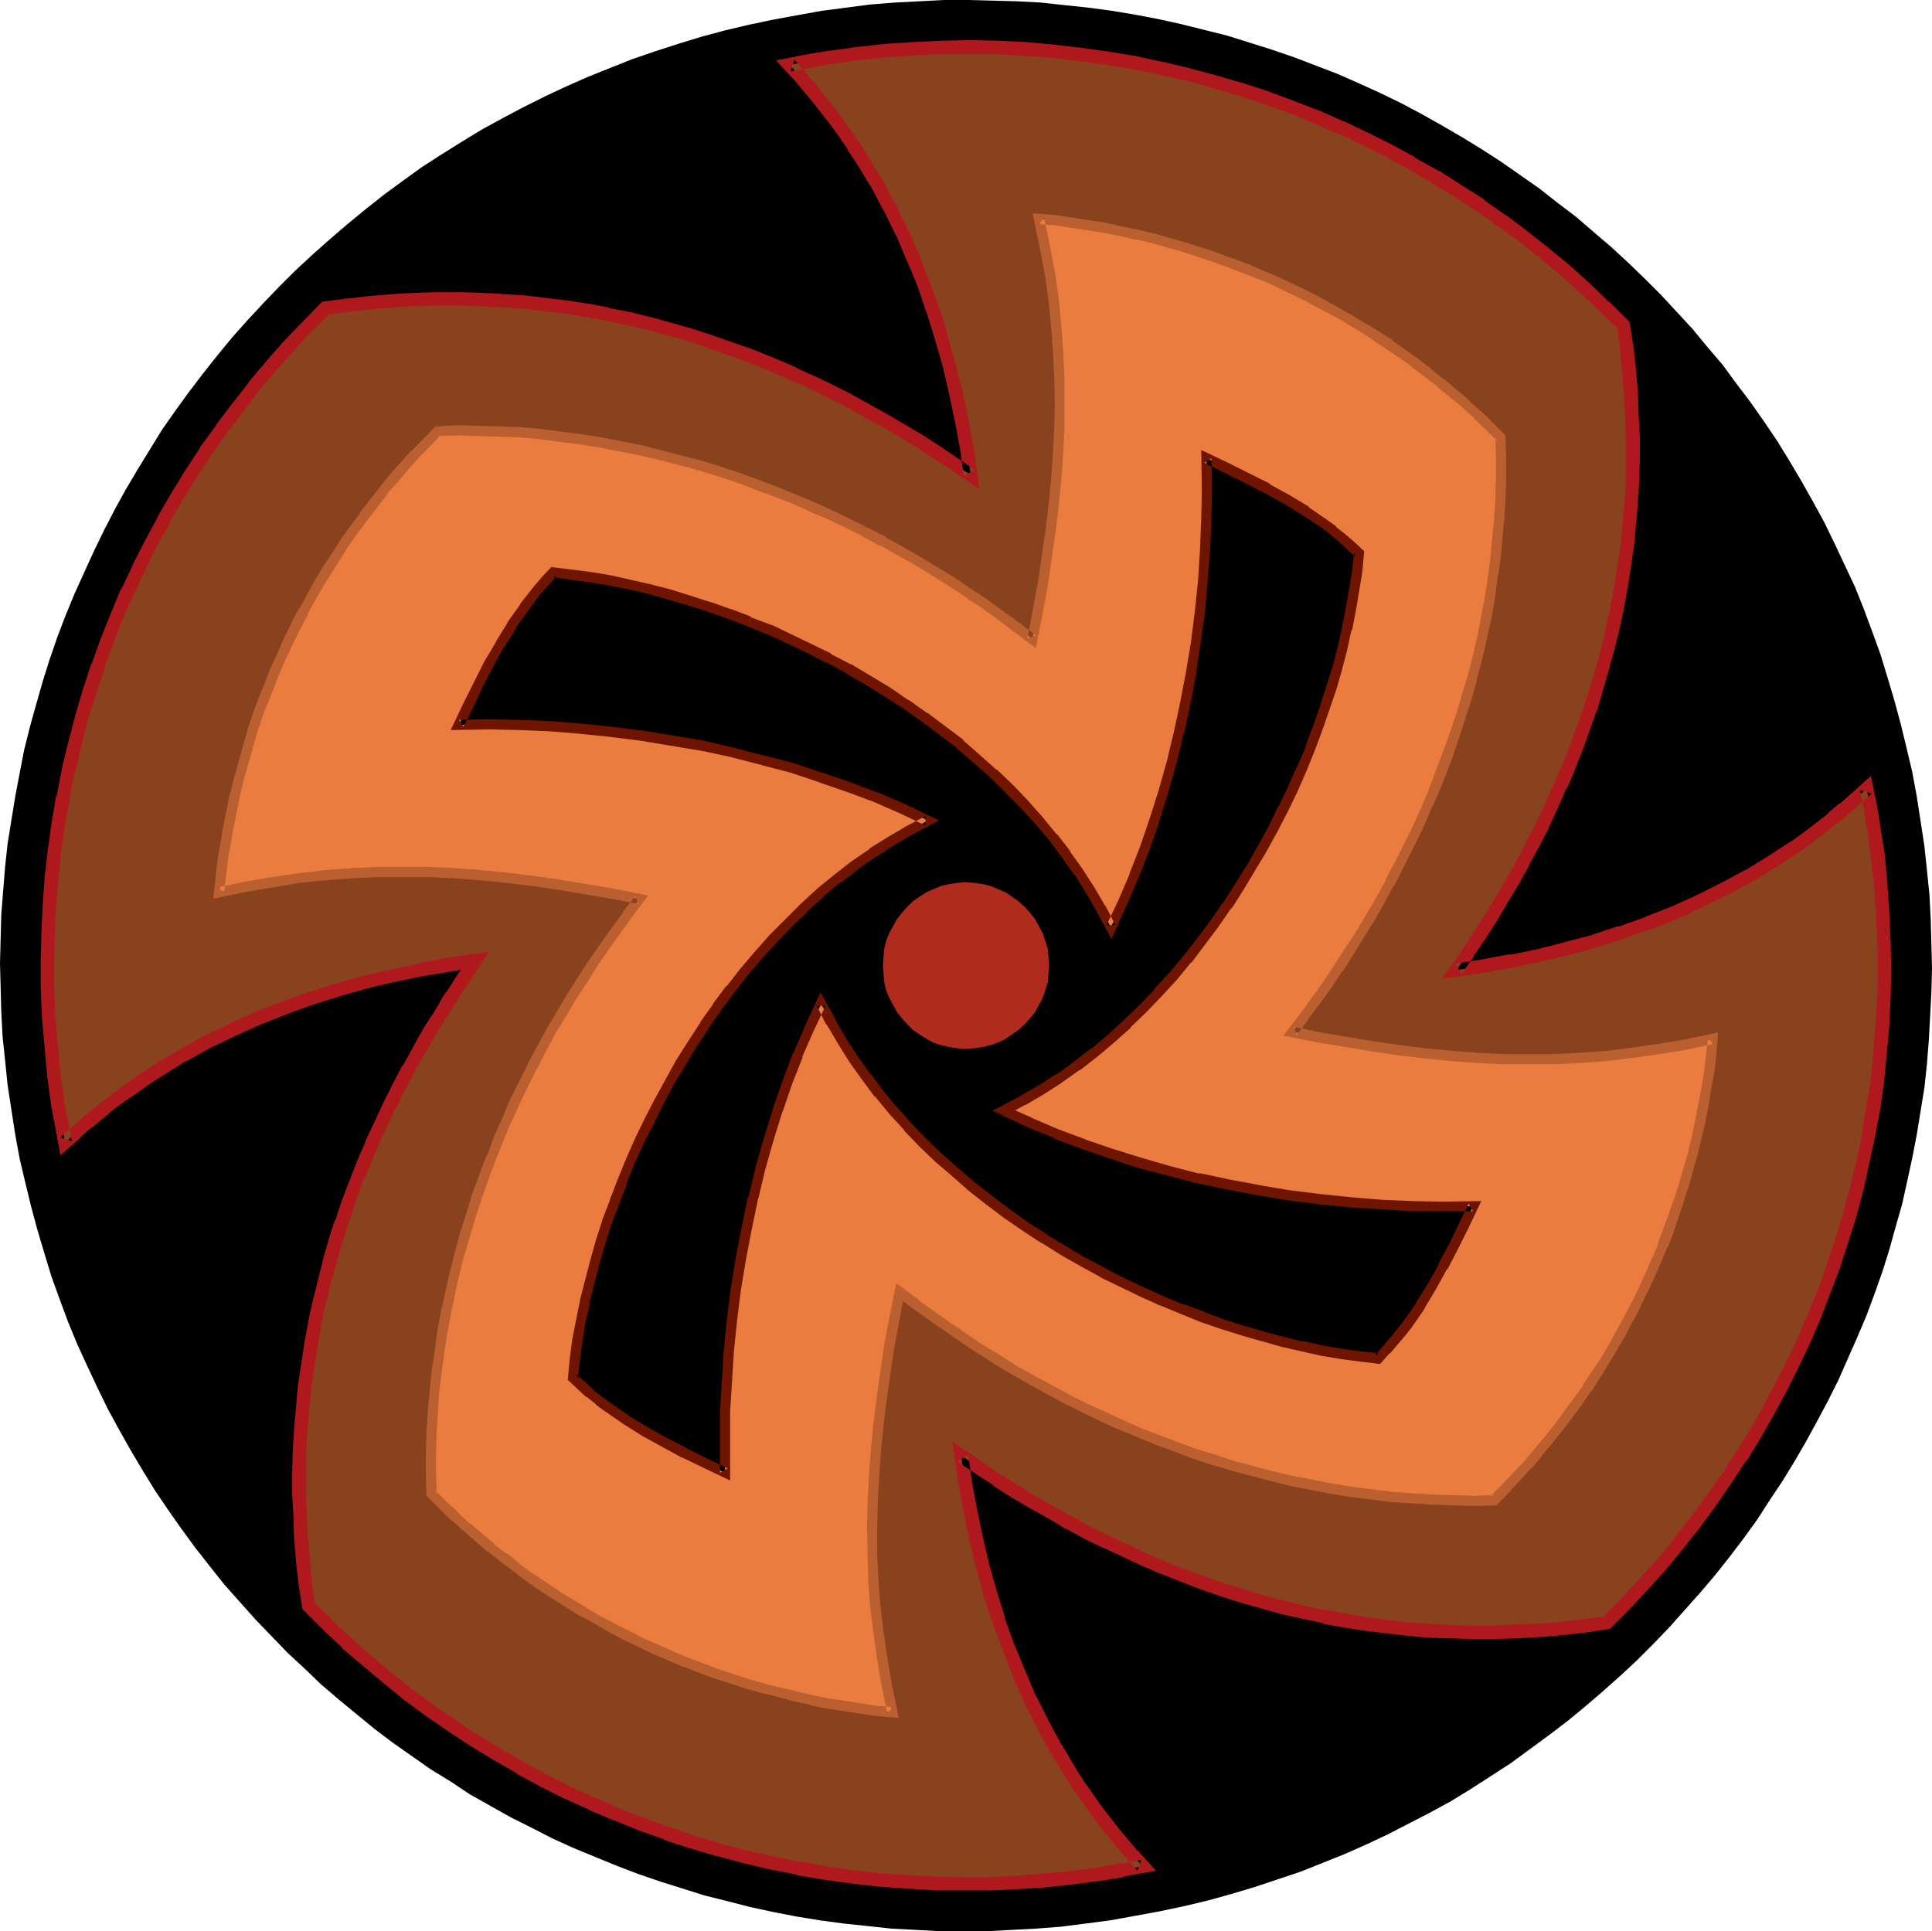
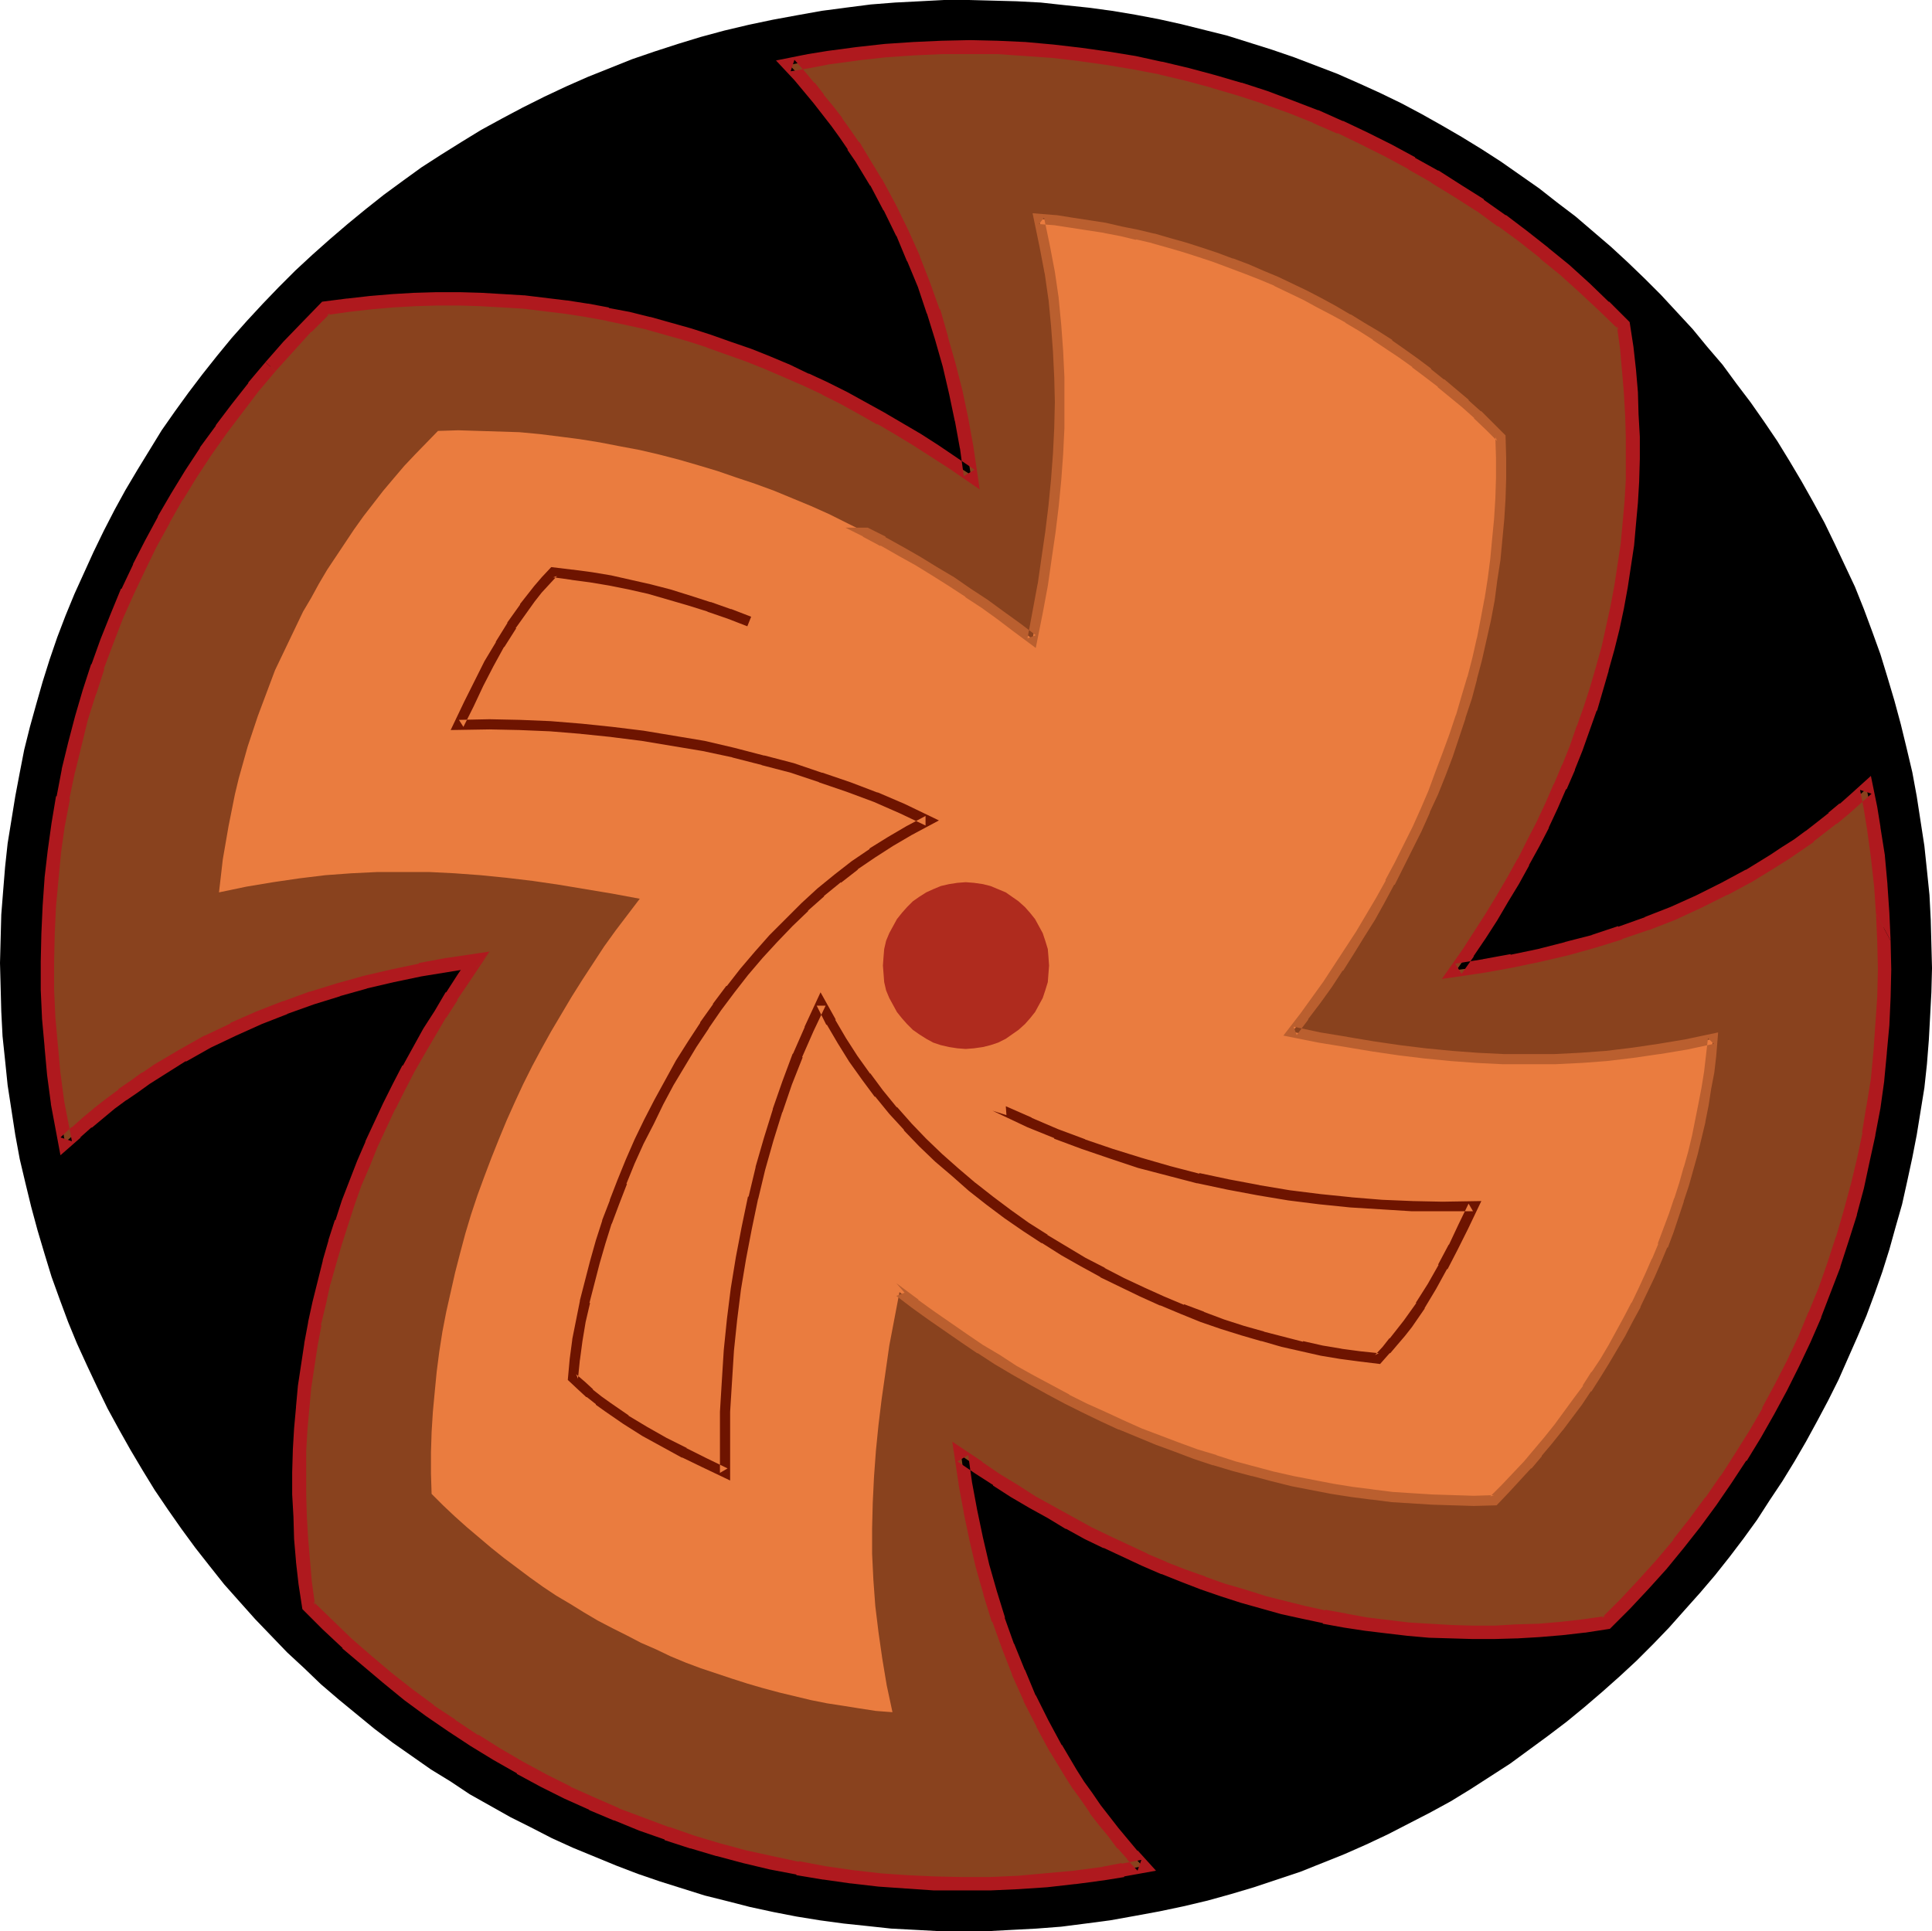
<svg xmlns="http://www.w3.org/2000/svg" xmlns:ns1="http://sodipodi.sourceforge.net/DTD/sodipodi-0.dtd" xmlns:ns2="http://www.inkscape.org/namespaces/inkscape" version="1.0" width="129.766mm" height="129.724mm" id="svg12" ns1:docname="Rosette 30.wmf">
  <ns1:namedview id="namedview12" pagecolor="#ffffff" bordercolor="#000000" borderopacity="0.25" ns2:showpageshadow="2" ns2:pageopacity="0.0" ns2:pagecheckerboard="0" ns2:deskcolor="#d1d1d1" ns2:document-units="mm" />
  <defs id="defs1">
    <pattern id="WMFhbasepattern" patternUnits="userSpaceOnUse" width="6" height="6" x="0" y="0" />
  </defs>
  <path style="fill:#000000;fill-opacity:1;fill-rule:evenodd;stroke:none" d="m 281.83,487.547 6.302,-1.131 6.141,-1.131 6.141,-1.293 6.141,-1.454 5.818,-1.616 5.979,-1.778 5.818,-1.939 5.818,-1.939 5.656,-2.262 5.656,-2.262 5.494,-2.424 5.494,-2.586 5.333,-2.747 5.333,-2.747 5.333,-2.909 5.01,-3.07 5.01,-3.232 5.01,-3.232 4.848,-3.555 4.848,-3.555 4.686,-3.555 4.525,-3.717 4.525,-3.878 4.363,-3.878 4.363,-4.04 4.202,-4.202 4.04,-4.202 3.878,-4.363 4.04,-4.525 3.717,-4.363 3.717,-4.686 3.555,-4.686 3.394,-4.686 3.232,-5.01 3.232,-4.848 3.07,-5.01 2.909,-5.01 2.909,-5.333 2.747,-5.171 2.586,-5.171 2.424,-5.494 2.424,-5.494 2.262,-5.333 2.101,-5.656 1.939,-5.494 1.778,-5.656 1.616,-5.818 1.616,-5.656 1.293,-5.818 1.293,-5.979 1.131,-5.818 0.97,-5.979 0.97,-5.979 0.646,-5.979 0.485,-6.141 0.323,-5.979 0.323,-6.141 0.162,-6.141 -0.162,-6.141 -0.162,-6.141 -0.323,-6.302 -0.646,-6.302 -0.646,-6.141 -0.97,-6.302 -0.97,-6.302 -1.131,-6.141 -1.454,-6.141 -1.454,-5.979 -1.616,-5.979 -1.778,-5.979 -1.778,-5.818 -2.101,-5.818 -2.101,-5.656 -2.262,-5.656 -2.586,-5.494 -2.586,-5.494 -2.586,-5.333 -2.909,-5.333 -2.909,-5.171 -3.07,-5.171 -3.07,-5.01 -3.394,-5.01 -3.394,-4.848 -3.555,-4.686 -3.555,-4.848 -3.878,-4.525 -3.717,-4.525 -4.04,-4.363 -4.04,-4.363 -4.04,-4.04 -4.363,-4.202 -4.202,-3.878 -4.525,-3.878 -4.525,-3.878 -4.686,-3.555 -4.525,-3.555 -4.848,-3.394 -4.848,-3.394 -5.01,-3.232 -5.01,-3.07 -5.01,-2.909 -5.171,-2.909 -5.171,-2.747 -5.333,-2.586 -5.333,-2.424 -5.494,-2.424 -5.494,-2.101 -5.494,-2.101 -5.656,-1.939 -5.656,-1.778 -5.656,-1.778 -5.818,-1.454 -5.818,-1.454 -5.818,-1.293 -5.979,-1.131 -5.818,-0.97 -5.979,-0.808 -6.141,-0.646 L 264.216,0.646 258.075,0.323 252.096,0.162 245.955,0 h -6.302 l -6.141,0.323 -6.302,0.323 -6.141,0.485 -6.302,0.808 -6.141,0.808 -6.302,1.131 -6.141,1.131 -6.141,1.293 -6.141,1.454 -5.979,1.616 -5.818,1.778 -5.979,1.939 -5.656,1.939 -5.656,2.262 -5.656,2.262 -5.494,2.424 -5.494,2.586 -5.494,2.747 -5.171,2.747 -5.333,2.909 -5.01,3.07 -5.171,3.232 -5.01,3.232 -4.686,3.394 -4.848,3.555 -4.686,3.717 -4.525,3.717 -4.525,3.878 -4.363,3.878 -4.363,4.04 -4.202,4.202 -4.04,4.202 -4.04,4.363 -3.878,4.363 -3.717,4.525 -3.717,4.686 -3.555,4.686 -3.394,4.686 -3.394,4.848 -3.07,5.01 -3.07,5.01 -3.07,5.171 -2.747,5.01 -2.747,5.333 -2.586,5.333 -2.424,5.333 -2.424,5.333 -2.262,5.494 -2.101,5.494 -1.939,5.656 -1.778,5.656 -1.616,5.656 -1.616,5.818 -1.454,5.818 -1.131,5.818 -1.131,5.979 -0.97,5.979 -0.97,5.979 -0.646,5.979 -0.485,5.979 -0.485,6.141 -0.162,6.141 L 0,244.501 l 0.162,6.141 0.162,6.141 0.323,6.302 0.646,6.141 0.646,6.302 0.97,6.302 0.97,6.302 1.131,6.141 1.454,6.141 1.454,5.979 1.616,5.979 1.778,5.979 1.778,5.818 2.101,5.818 2.101,5.656 2.262,5.494 2.586,5.656 2.586,5.494 2.586,5.333 2.909,5.333 2.909,5.171 3.07,5.171 3.07,5.01 3.394,5.01 3.394,4.848 3.555,4.848 3.555,4.525 3.717,4.686 3.878,4.363 4.04,4.525 4.04,4.202 4.04,4.202 4.363,4.04 4.202,4.04 4.525,3.878 4.525,3.717 4.525,3.717 4.686,3.555 4.848,3.394 4.848,3.394 5.01,3.07 4.848,3.232 5.171,2.909 5.171,2.909 5.171,2.586 5.333,2.747 5.333,2.424 5.494,2.262 5.494,2.262 5.494,2.101 5.656,1.939 5.656,1.778 5.656,1.778 5.818,1.454 5.656,1.454 5.979,1.293 5.818,1.131 5.979,0.97 5.979,0.808 6.141,0.646 5.979,0.646 6.141,0.323 5.979,0.323 h 6.141 6.302 l 6.141,-0.323 6.141,-0.323 6.302,-0.485 6.302,-0.808 z" id="path1" />
  <path style="fill:#89421e;fill-opacity:1;fill-rule:evenodd;stroke:none" d="m 120.715,243.854 -3.07,4.525 -3.07,4.525 -2.747,4.525 -2.747,4.686 -2.747,4.525 -2.586,4.686 -2.586,4.686 -2.424,4.848 -2.262,4.848 -2.101,4.848 -2.101,4.848 -1.939,4.848 -1.939,5.01 -1.616,5.171 -1.778,5.01 -1.454,5.01 -1.293,5.171 -1.293,5.171 -1.131,5.333 -0.808,5.171 -0.97,5.333 -0.646,5.333 -0.646,5.333 -0.323,5.494 -0.323,5.494 -0.162,5.494 v 5.494 l 0.162,5.656 0.323,5.656 0.485,5.656 0.646,5.818 0.808,5.656 4.848,4.848 4.848,4.686 5.01,4.363 5.333,4.363 5.333,4.202 5.333,4.04 5.656,3.878 5.656,3.717 5.818,3.555 5.818,3.394 5.979,3.232 6.141,3.07 6.141,2.909 6.302,2.747 6.302,2.424 6.464,2.424 6.464,2.101 6.464,1.939 6.787,1.778 6.626,1.616 6.787,1.293 6.787,1.131 6.949,0.97 6.949,0.808 6.949,0.646 6.949,0.323 7.11,0.162 7.11,-0.162 7.11,-0.323 7.272,-0.485 7.11,-0.808 7.272,-0.97 5.01,-0.808 5.01,-0.97 -2.586,-2.747 -2.424,-2.909 -2.424,-2.909 -2.262,-3.07 -2.262,-2.909 -2.262,-3.07 -2.101,-2.909 -1.939,-3.07 -3.717,-6.302 -3.555,-6.302 -3.07,-6.464 -2.909,-6.626 -2.747,-6.626 -2.262,-6.626 -2.262,-6.787 -1.778,-6.949 -1.778,-6.787 -1.454,-7.11 -1.293,-6.949 -0.97,-7.11 4.525,3.07 4.525,3.07 4.525,2.909 4.525,2.747 4.686,2.586 4.686,2.747 4.686,2.424 4.686,2.424 4.848,2.262 4.848,2.262 5.01,1.939 4.848,2.101 5.01,1.778 5.01,1.778 5.01,1.616 5.171,1.454 5.171,1.454 5.01,1.131 5.333,1.131 5.333,0.97 5.333,0.808 5.333,0.646 5.333,0.646 5.494,0.485 5.333,0.162 5.494,0.162 h 5.656 l 5.656,-0.162 5.656,-0.323 5.656,-0.485 5.656,-0.646 5.818,-0.808 4.686,-4.848 4.686,-4.848 4.525,-5.01 4.363,-5.171 4.202,-5.333 4.04,-5.494 3.878,-5.656 3.717,-5.656 3.555,-5.656 3.394,-5.979 3.232,-5.979 3.07,-5.979 2.747,-6.141 2.747,-6.302 2.586,-6.302 2.262,-6.464 2.101,-6.464 2.101,-6.626 1.616,-6.626 1.616,-6.787 1.454,-6.787 1.131,-6.787 0.97,-6.949 0.808,-6.949 0.485,-6.949 0.323,-6.949 0.162,-7.11 v -7.11 l -0.323,-7.11 -0.646,-7.11 -0.646,-7.272 -0.97,-7.272 -0.808,-5.01 -1.131,-5.01 -2.747,2.586 -2.909,2.586 -2.909,2.424 -2.909,2.262 -2.909,2.262 -3.07,2.101 -3.07,2.101 -3.07,1.939 -6.141,3.878 -6.302,3.394 -6.626,3.232 -6.464,2.909 -6.626,2.586 -6.787,2.424 -6.787,2.101 -6.787,1.939 -6.949,1.616 -6.949,1.454 -7.11,1.293 -6.949,0.97 3.07,-4.363 2.909,-4.525 2.909,-4.525 2.747,-4.686 2.747,-4.686 2.586,-4.525 2.586,-4.848 2.262,-4.686 2.262,-4.848 2.262,-4.848 2.101,-4.848 1.939,-5.01 1.778,-5.01 1.778,-5.01 1.616,-5.01 1.454,-5.01 1.454,-5.333 1.293,-5.01 0.97,-5.333 0.97,-5.333 0.97,-5.171 0.646,-5.333 0.646,-5.494 0.323,-5.333 0.323,-5.494 0.162,-5.494 v -5.656 l -0.162,-5.494 -0.323,-5.656 -0.485,-5.656 -0.646,-5.818 -0.808,-5.656 -4.848,-4.848 -4.848,-4.686 -5.171,-4.525 -5.171,-4.202 -5.333,-4.202 -5.494,-4.04 -5.494,-3.878 -5.656,-3.717 -5.818,-3.717 -5.818,-3.232 -5.979,-3.232 -6.141,-3.07 -6.141,-2.909 -6.302,-2.747 -6.302,-2.424 -6.464,-2.424 -6.464,-2.101 -6.626,-1.939 -6.626,-1.778 -6.626,-1.616 -6.787,-1.293 -6.949,-1.293 -6.787,-0.97 -6.949,-0.808 -6.949,-0.485 -7.11,-0.323 -6.949,-0.162 h -7.272 l -7.11,0.323 -7.11,0.646 -7.272,0.646 -7.11,0.97 -5.171,0.97 -4.848,0.97 2.586,2.747 2.424,2.909 2.424,2.909 2.262,2.909 2.262,3.07 2.262,2.909 2.101,3.07 1.939,3.07 3.717,6.302 3.555,6.302 3.07,6.464 2.909,6.626 2.747,6.626 2.262,6.626 2.101,6.787 1.939,6.949 1.778,6.949 1.293,6.787 1.293,7.11 1.131,6.949 -4.525,-2.909 -4.525,-3.07 -4.525,-2.909 -4.525,-2.747 -4.686,-2.747 -4.686,-2.586 -4.686,-2.424 -4.848,-2.424 -4.848,-2.424 -4.848,-2.101 -4.848,-2.101 -4.848,-1.939 -5.01,-1.778 -5.01,-1.778 -5.01,-1.616 -5.171,-1.454 -5.171,-1.454 -5.171,-1.131 -5.171,-1.131 -5.333,-0.97 -5.333,-0.97 -5.333,-0.646 -5.333,-0.485 -5.494,-0.485 -5.494,-0.323 h -5.494 -5.494 l -5.656,0.162 -5.656,0.323 -5.656,0.485 -5.656,0.485 -5.818,0.808 -4.686,4.848 -4.686,5.01 -4.525,5.01 -4.363,5.171 -4.202,5.333 -4.04,5.494 -3.878,5.494 -3.717,5.818 -3.555,5.656 -3.394,5.979 -3.232,5.979 -3.07,5.979 -2.909,6.141 -2.586,6.302 -2.586,6.302 -2.262,6.464 -2.262,6.464 -1.939,6.626 -1.778,6.626 -1.616,6.787 -1.293,6.787 -1.131,6.787 -0.97,6.787 -0.808,6.949 -0.646,6.949 -0.323,7.11 -0.162,7.11 0.162,7.11 0.323,7.11 0.485,7.272 0.808,7.11 0.97,7.272 1.778,10.019 2.909,-2.586 2.747,-2.586 3.07,-2.262 2.909,-2.424 2.909,-2.262 3.07,-2.101 2.909,-2.101 3.232,-2.101 6.141,-3.717 6.302,-3.394 6.626,-3.232 6.464,-2.909 6.626,-2.586 6.787,-2.424 6.787,-2.101 6.787,-1.939 6.949,-1.616 6.949,-1.454 6.949,-1.293 z" id="path2" />
  <path style="fill:#af191e;fill-opacity:1;fill-rule:evenodd;stroke:none" d="m 120.877,245.632 -1.616,-2.747 -3.07,4.525 v 0 l -2.909,4.525 h -0.162 l -2.747,4.686 v 0 l -2.909,4.525 -2.586,4.686 -2.586,4.686 h -0.162 l -2.424,4.686 -2.424,4.848 v 0 l -2.262,4.848 -2.262,4.848 v 0.162 l -2.101,4.848 v 0 l -1.939,5.01 -1.939,5.01 v 0 l -1.616,5.01 h -0.162 l -1.616,5.01 v 0.162 l -1.454,5.01 v 0.162 l -1.293,5.171 v 0 l -1.293,5.171 -1.131,5.171 v 0.162 l -0.97,5.171 v 0.162 l -0.808,5.333 -0.808,5.333 v 0 l -0.485,5.333 v 0.162 l -0.485,5.333 -0.323,5.494 v 0.162 l -0.162,5.494 v 5.656 l 0.323,5.656 v 0 l 0.162,5.656 0.485,5.656 v 0.162 l 0.646,5.656 v 0 l 0.97,6.302 5.171,5.171 v 0 l 5.01,4.686 v 0.162 l 5.171,4.363 5.171,4.363 v 0 l 5.333,4.363 5.494,4.04 v 0 l 5.656,3.878 v 0 l 5.656,3.717 v 0 l 5.818,3.555 v 0 l 5.979,3.394 v 0.162 l 5.979,3.232 6.141,3.07 v 0 l 6.141,2.747 0.162,0.162 6.141,2.586 h 0.162 l 6.302,2.586 6.464,2.262 v 0.162 l 6.464,2.101 h 0.162 l 6.464,1.939 h 0.162 l 6.626,1.778 v 0 l 6.787,1.616 v 0 l 6.787,1.293 v 0.162 l 6.787,1.131 h 0.162 l 6.787,0.97 h 0.162 l 6.949,0.808 v 0 l 6.949,0.485 h 0.162 l 6.949,0.485 v 0 h 7.11 7.11 0.162 l 7.11,-0.323 v 0 l 7.272,-0.485 v 0 l 7.11,-0.808 h 0.162 l 7.272,-0.97 v 0 l 5.01,-0.808 v -0.162 l 8.08,-1.454 -4.686,-5.171 v 0.162 l -2.424,-2.909 v 0 l -2.424,-2.909 v 0 l -2.262,-2.909 -2.262,-2.909 v 0 l -2.101,-3.07 -2.101,-2.909 v 0 l -1.939,-3.07 -3.717,-6.302 v 0.162 l -3.394,-6.302 v 0 l -3.232,-6.464 v 0.162 l -2.747,-6.626 v 0.162 l -2.747,-6.787 v 0.162 l -2.424,-6.787 0.162,0.162 -2.101,-6.787 v 0 l -1.939,-6.787 v 0 l -1.616,-6.949 -1.454,-6.949 v 0 l -1.293,-6.949 v 0 l -0.97,-6.949 -2.747,1.616 4.525,3.07 v 0 l 4.525,2.909 v 0.162 l 4.525,2.909 v 0 l 4.686,2.747 4.686,2.586 4.525,2.747 h 0.162 l 4.686,2.586 4.686,2.262 h 0.162 l 4.848,2.262 4.848,2.262 v 0 l 4.848,2.101 h 0.162 l 4.848,1.939 5.01,1.939 v 0 l 5.171,1.778 v 0 l 5.01,1.616 5.171,1.454 v 0 l 5.171,1.454 v 0 l 5.171,1.131 5.333,1.131 v 0.162 l 5.333,0.97 v 0 l 5.333,0.808 5.333,0.646 v 0 l 5.494,0.646 v 0 l 5.494,0.485 v 0 l 5.494,0.162 5.494,0.162 h 5.656 l 5.656,-0.162 h 0.162 l 5.494,-0.323 5.818,-0.485 v 0 l 5.656,-0.646 h 0.162 l 6.302,-0.97 5.171,-5.171 v 0 l 4.686,-5.01 v 0 l 4.525,-5.01 4.363,-5.333 v 0 l 4.202,-5.333 4.04,-5.494 v 0 l 3.878,-5.656 v 0 l 3.717,-5.656 h 0.162 l 3.555,-5.818 v 0 l 3.394,-5.979 v 0 l 3.232,-5.979 3.07,-6.141 v 0 l 2.909,-6.141 v 0 l 2.747,-6.302 v -0.162 l 2.424,-6.302 2.424,-6.302 v -0.162 l 2.101,-6.464 v 0 l 2.101,-6.626 v -0.162 l 1.778,-6.626 v 0 l 1.454,-6.787 1.454,-6.626 v -0.162 l 1.293,-6.787 v 0 l 0.97,-6.949 v -0.162 l 0.646,-6.787 v -0.162 l 0.646,-6.949 v 0 l 0.323,-7.11 v 0 l 0.162,-7.11 -0.162,-7.11 v -0.162 l -3.717,-6.949 0.323,7.11 v 0 l 0.162,7.11 -0.162,7.11 v -0.162 l -0.485,7.11 v -0.162 l -0.485,7.11 v -0.162 l -0.646,6.949 v 0 l -1.131,6.949 v -0.162 l -1.131,6.949 0.162,-0.162 -1.454,6.787 -1.616,6.787 v -0.162 l -1.778,6.626 v 0 l -1.939,6.626 v -0.162 l -2.101,6.464 v 0 l -2.262,6.464 -2.586,6.302 v -0.162 l -2.586,6.302 v 0 l -2.909,6.141 v 0 l -3.07,5.979 -3.232,5.979 h 0.162 l -3.394,5.818 v 0 l -3.555,5.656 v 0 l -3.717,5.818 v -0.162 l -3.878,5.656 v -0.162 l -4.04,5.494 -4.202,5.333 h 0.162 l -4.363,5.171 -4.525,5.01 v 0 l -4.525,4.848 v 0 l -4.848,4.848 0.97,-0.485 -5.656,0.808 v 0 l -5.656,0.646 v 0 l -5.656,0.485 -5.656,0.162 v 0 l -5.494,0.323 v 0 h -5.656 0.162 l -5.494,-0.162 -5.494,-0.323 v 0 l -5.333,-0.323 v 0 l -5.333,-0.646 v 0 l -5.333,-0.646 -5.333,-0.97 h 0.162 l -5.333,-0.97 v 0.162 l -5.171,-1.131 -5.171,-1.293 v 0 l -5.171,-1.293 h 0.162 l -5.171,-1.616 -5.01,-1.454 v 0 l -5.01,-1.778 h 0.162 l -5.01,-1.778 -5.01,-1.939 h 0.162 l -5.01,-2.101 h 0.162 l -4.848,-2.262 -4.848,-2.262 v 0 l -4.686,-2.262 -4.686,-2.586 v 0 l -4.686,-2.586 -4.686,-2.586 -4.525,-2.909 v 0 l -4.525,-2.747 v 0 l -4.525,-3.07 h 0.162 l -7.757,-5.171 1.616,10.827 v 0.162 l 1.293,6.949 v 0.162 l 1.454,6.949 1.616,6.949 v 0 l 1.939,6.787 v 0.162 l 2.101,6.787 h 0.162 l 2.424,6.787 v 0 l 2.586,6.626 v 0.162 l 2.909,6.464 v 0.162 l 3.232,6.302 v 0.162 l 3.394,6.302 0.162,0.162 3.717,6.141 1.939,3.07 0.162,0.162 2.101,2.909 2.101,3.07 v 0.162 l 2.262,2.909 2.424,2.909 v 0 l 2.262,3.07 h 0.162 l 2.424,2.747 v 0.162 l 2.586,2.747 0.97,-2.747 -5.01,0.97 v -0.162 l -5.01,0.97 h 0.162 l -7.272,0.97 v 0 l -7.11,0.646 v 0 l -7.11,0.646 v 0 l -7.11,0.323 v 0 h -7.11 l -7.11,-0.162 h 0.162 l -7.11,-0.323 h 0.162 l -7.11,-0.485 h 0.162 l -6.949,-0.808 v 0 l -6.787,-0.97 v 0 l -6.787,-1.293 v 0.162 l -6.787,-1.454 v 0 l -6.626,-1.454 v 0 l -6.626,-1.778 v 0 l -6.464,-1.939 v 0 l -6.464,-2.262 0.162,0.162 -6.464,-2.424 -6.464,-2.424 h 0.162 l -6.302,-2.747 v 0 l -6.141,-2.747 h 0.162 l -6.141,-3.07 -5.979,-3.232 v 0 l -5.818,-3.394 v 0 l -5.656,-3.555 v 0.162 l -5.818,-3.878 h 0.162 l -5.656,-3.717 h 0.162 l -5.494,-4.04 -5.333,-4.202 v 0 l -5.171,-4.363 -5.01,-4.363 v 0 l -4.848,-4.686 v 0 l -4.848,-4.686 0.485,0.97 -0.808,-5.818 v 0.162 l -0.485,-5.818 v 0.162 l -0.485,-5.818 -0.323,-5.494 v 0 l -0.162,-5.656 v 0 -5.494 0 -5.494 0.162 l 0.323,-5.494 0.485,-5.494 v 0.162 l 0.485,-5.494 v 0.162 l 0.808,-5.333 0.808,-5.333 v 0 l 0.97,-5.171 h -0.162 l 1.293,-5.333 1.131,-5.171 v 0.162 l 1.454,-5.171 v 0 l 1.454,-5.01 v 0 l 1.616,-5.01 v 0 l 1.616,-5.01 v 0 l 1.778,-5.01 2.101,-4.848 v 0 l 1.939,-4.848 v 0 l 2.262,-4.848 2.262,-4.848 v 0.162 l 2.424,-4.848 2.424,-4.686 v 0 l 2.586,-4.525 2.747,-4.686 2.747,-4.686 v 0.162 l 2.909,-4.525 h -0.162 l 3.07,-4.525 v 0 l 5.171,-7.757 z" id="path3" />
  <path style="fill:#af191e;fill-opacity:1;fill-rule:evenodd;stroke:none" d="m 479.951,238.845 -0.323,-7.11 v 0 l -0.485,-7.11 v -0.162 l -0.646,-7.11 v -0.162 l -1.131,-7.11 v -0.162 l -0.808,-5.01 v 0 l -1.616,-7.918 -5.01,4.525 v 0 l -2.909,2.586 v -0.162 l -2.909,2.424 h 0.162 l -3.07,2.424 -2.909,2.262 0.162,-0.162 -3.07,2.262 -3.07,1.939 v 0 l -2.909,1.939 -6.302,3.878 0.162,-0.162 -6.302,3.394 v 0 l -6.464,3.232 v 0 l -6.464,2.909 v 0 l -6.626,2.586 h 0.162 l -6.787,2.424 v -0.162 l -6.787,2.262 h 0.162 l -6.949,1.778 h 0.162 l -6.949,1.778 -6.949,1.454 v -0.162 l -7.11,1.293 h 0.162 l -7.11,1.131 1.616,2.586 3.07,-4.363 v -0.162 l 3.07,-4.525 v 0 l 2.909,-4.525 v 0 l 2.747,-4.686 2.747,-4.525 2.586,-4.686 v -0.162 l 2.586,-4.686 2.424,-4.686 v -0.162 l 2.262,-4.848 2.101,-4.848 h 0.162 l 2.101,-4.848 v -0.162 l 1.939,-4.848 1.778,-5.01 v 0 l 1.778,-5.01 0.162,-0.162 1.454,-5.01 1.454,-5.01 v -0.162 l 1.454,-5.171 v 0 l 1.293,-5.171 1.131,-5.333 v 0 l 0.97,-5.333 v 0 l 0.808,-5.333 0.808,-5.333 v 0 l 0.485,-5.494 v 0 l 0.485,-5.333 0.323,-5.494 v -0.162 l 0.162,-5.494 v -5.656 l -0.323,-5.656 v 0 l -0.162,-5.656 -0.485,-5.656 v 0 l -0.646,-5.818 v 0 l -0.97,-6.302 -5.171,-5.171 h -0.162 l -4.848,-4.686 v 0 l -5.171,-4.686 v 0 l -5.171,-4.202 -0.162,-0.162 -5.333,-4.202 -5.333,-4.04 h -0.162 l -5.494,-3.878 v -0.162 l -5.656,-3.555 -5.818,-3.717 h -0.162 l -5.818,-3.232 v -0.162 l -5.979,-3.232 -6.141,-3.07 v 0 l -6.141,-2.909 h -0.162 l -6.141,-2.747 h -0.162 l -6.302,-2.424 -6.464,-2.424 v 0 l -6.464,-2.101 h -0.162 l -6.626,-1.939 v 0 l -6.626,-1.778 v 0 l -6.787,-1.616 h -0.162 l -6.626,-1.454 v 0 l -6.949,-1.131 v 0 l -6.949,-0.97 v 0 l -6.949,-0.808 v 0 l -7.11,-0.646 v 0 l -7.11,-0.323 v 0 l -6.949,-0.162 -7.272,0.162 v 0 l -7.11,0.323 v 0 l -7.272,0.485 v 0 l -7.272,0.808 v 0 l -7.272,0.97 v 0 l -5.01,0.808 -8.08,1.616 4.686,5.01 v 0 l 2.424,2.909 v 0 l 2.424,2.909 v 0 l 2.262,2.909 2.262,2.909 v 0 l 2.101,2.909 2.101,3.07 h -0.162 l 2.101,3.07 3.717,6.141 v -0.162 l 3.394,6.464 V 53.328 l 3.232,6.626 v -0.162 l 2.747,6.626 v -0.162 l 2.747,6.626 v 0 l 2.262,6.787 v -0.162 l 2.101,6.787 v 0 l 1.939,6.787 1.616,6.949 v 0 l 1.454,6.949 v -0.162 l 1.293,7.11 v -0.162 l 0.97,7.11 2.747,-1.616 -4.525,-3.07 v 0 l -4.525,-3.07 v 0 l -4.525,-2.909 -4.686,-2.747 v 0 l -4.686,-2.747 v 0 l -4.686,-2.586 v 0 l -4.686,-2.586 -4.848,-2.424 v 0 l -4.848,-2.262 h -0.162 l -4.686,-2.262 -5.01,-2.101 v 0 l -4.848,-1.939 -5.171,-1.778 v 0 L 180.507,85.002 v 0 l -5.01,-1.616 -5.171,-1.454 v 0 l -5.171,-1.454 h -0.162 l -5.171,-1.293 -5.171,-0.97 -0.162,-0.162 -5.171,-0.97 h -0.162 l -5.171,-0.808 h -0.162 l -5.333,-0.646 -5.333,-0.646 h -0.162 l -5.333,-0.323 -5.494,-0.323 v 0 l -5.494,-0.162 h -5.818 l -5.494,0.162 h -0.162 l -5.494,0.323 -5.818,0.485 v 0 L 88.234,75.79 h -0.162 l -6.302,0.808 -5.171,5.333 v 0 l -4.686,4.848 v 0 l -4.525,5.171 2.586,2.262 v 0 l 4.525,-5.01 v 0 l 4.525,-5.01 v 0.162 L 83.87,79.507 82.901,79.992 88.557,79.184 v 0 l 5.656,-0.646 v 0 l 5.656,-0.485 5.656,-0.323 v 0 l 5.494,-0.162 v 0 h 5.494 v 0 l 5.494,0.162 h -0.162 l 5.656,0.323 5.333,0.323 v 0 l 5.333,0.646 5.333,0.646 v 0 l 5.171,0.808 v 0 l 5.333,0.97 h -0.162 l 5.333,1.131 5.171,1.131 h -0.162 l 5.171,1.454 v 0 l 5.171,1.454 5.01,1.616 h -0.162 l 5.01,1.778 v 0 l 5.01,1.778 4.848,1.939 v 0 l 4.848,2.101 4.848,2.101 v 0 l 4.848,2.262 h -0.162 l 4.848,2.424 4.686,2.586 v 0 l 4.525,2.586 v -0.162 l 4.686,2.747 v 0 l 4.525,2.747 4.525,2.909 v 0 l 4.525,2.909 v 0 l 7.757,5.333 -1.616,-10.989 v 0 l -1.293,-7.11 v 0 l -1.454,-6.949 v 0 l -1.778,-6.949 -1.939,-6.787 v -0.162 l -1.939,-6.787 h -0.162 l -2.424,-6.787 v 0 l -2.586,-6.626 v -0.162 l -2.909,-6.464 v 0 l -3.232,-6.626 v 0 l -3.394,-6.302 -0.162,-0.162 -3.717,-6.141 -1.939,-3.232 h -0.162 l -2.101,-3.07 -2.101,-2.909 v -0.162 l -2.262,-2.909 -2.424,-2.909 v -0.162 l -2.262,-2.909 h -0.162 l -2.424,-2.909 v 0 l -2.586,-2.909 -0.97,2.909 4.848,-0.808 5.01,-0.97 v 0 l 7.272,-0.97 h -0.162 l 7.272,-0.808 v 0 l 7.11,-0.485 v 0 l 7.11,-0.323 h -0.162 7.272 6.949 v 0 l 6.949,0.485 v 0 l 6.949,0.485 v 0 l 6.949,0.808 h -0.162 l 6.949,0.97 v 0 l 6.787,1.131 v 0 l 6.787,1.293 h -0.162 l 6.787,1.616 v 0 l 6.626,1.778 h -0.162 l 6.626,1.939 v 0 l 6.464,2.101 h -0.162 l 6.464,2.262 6.464,2.586 h -0.162 l 6.302,2.747 v -0.162 l 5.979,2.909 v 0 l 6.141,3.07 5.979,3.232 h -0.162 l 5.979,3.394 h -0.162 l 5.818,3.555 5.818,3.717 -0.162,-0.162 5.494,4.04 v -0.162 l 5.494,4.04 5.333,4.202 h -0.162 l 5.171,4.202 v 0 l 5.01,4.525 v 0 l 5.01,4.686 v 0 l 4.848,4.686 -0.485,-0.97 0.808,5.818 v 0 l 0.485,5.656 v -0.162 l 0.485,5.818 0.323,5.656 v -0.162 l 0.162,5.656 v -0.162 5.656 -0.162 5.494 0 l -0.323,5.494 -0.485,5.333 v 0 l -0.485,5.333 v 0 l -0.808,5.333 -0.808,5.333 v 0 l -0.97,5.171 v 0 l -1.131,5.171 -1.131,5.171 v 0 l -1.454,5.171 v 0 l -1.454,5.01 -1.616,5.01 v 0 l -1.778,5.01 v -0.162 l -1.778,5.171 -1.939,4.848 v -0.162 l -2.101,5.01 v -0.162 l -2.101,4.848 -2.262,4.848 v 0 l -2.424,4.686 -2.424,4.848 v -0.162 l -2.586,4.686 -2.747,4.686 -2.747,4.525 v 0 l -2.909,4.525 v 0 l -2.909,4.525 v 0 l -5.333,7.595 10.989,-1.616 v 0 l 7.11,-1.293 v 0 l 6.949,-1.454 6.949,-1.616 v 0 l 6.949,-1.939 v 0 l 6.787,-2.101 0.162,-0.162 6.626,-2.262 h 0.162 l 6.626,-2.586 v 0 l 6.626,-3.07 v 0 l 6.464,-3.232 h 0.162 l 6.302,-3.394 v 0 l 6.302,-3.878 3.07,-1.939 v 0 l 3.07,-2.101 3.07,-2.101 v -0.162 l 2.909,-2.262 2.909,-2.262 h 0.162 l 2.909,-2.424 v 0 l 2.909,-2.586 v 0 l 2.909,-2.586 -2.909,-0.97 0.97,5.01 v 0 l 0.808,5.01 v 0 l 0.97,7.11 v 0 l 0.808,7.272 v -0.162 l 0.485,7.272 v -0.162 z" id="path4" />
  <path style="fill:#af191e;fill-opacity:1;fill-rule:evenodd;stroke:none" d="m 67.387,91.95 v 0 l -4.363,5.171 v 0.162 l -4.202,5.333 -4.04,5.333 v 0.162 l -4.04,5.494 v 0.162 l -3.717,5.656 -3.555,5.818 v 0 l -3.394,5.818 v 0.162 l -3.232,5.979 -3.07,5.979 v 0.162 l -2.909,6.141 h -0.162 l -2.586,6.302 v 0 l -2.586,6.464 -2.262,6.302 -0.162,0.162 -2.101,6.464 v 0 l -1.939,6.626 v 0 l -1.778,6.787 v 0 l -1.616,6.626 v 0.162 l -1.293,6.787 h -0.162 l -1.131,6.787 v 0 l -0.97,6.949 v 0 l -0.808,6.949 v 0.162 l -0.485,6.949 v 0 l -0.323,7.11 v 0 l -0.162,7.11 v 7.11 0 l 0.323,7.11 v 0.162 l 0.646,7.11 v 0.162 l 0.646,7.11 v 0 l 0.97,7.272 v 0.162 l 2.424,12.928 5.171,-4.525 h -0.162 l 2.909,-2.586 v 0.162 l 2.909,-2.424 v 0 l 2.909,-2.424 3.07,-2.262 -0.162,0.162 3.07,-2.101 2.909,-2.101 v 0 l 3.07,-1.939 v 0 l 6.141,-3.878 v 0.162 l 6.302,-3.555 v 0 l 6.464,-3.07 v 0 l 6.464,-2.909 v 0 l 6.626,-2.586 h -0.162 l 6.787,-2.424 v 0 l 6.787,-2.101 h -0.162 l 6.949,-1.939 h -0.162 l 6.949,-1.616 6.949,-1.454 v 0 l 6.949,-1.131 v 0 l 6.949,-1.131 3.394,-4.04 -10.827,1.616 h -0.162 l -6.949,1.293 v 0.162 l -6.949,1.454 -6.949,1.616 v 0 l -6.949,1.939 v 0 l -6.787,2.101 h -0.162 l -6.626,2.424 h -0.162 l -6.626,2.586 v 0 l -6.626,2.909 v 0.162 l -6.464,3.07 h -0.162 l -6.302,3.555 v 0 l -6.302,3.717 v 0 l -3.07,2.101 h -0.162 l -2.909,2.101 -3.07,2.101 v 0.162 l -3.07,2.262 -2.909,2.262 v 0 l -2.909,2.424 v 0 l -2.909,2.586 h -0.162 l -2.747,2.586 2.909,0.97 -1.939,-10.019 v 0 l -0.97,-7.272 v 0.162 l -0.646,-7.272 v 0.162 l -0.646,-7.272 v 0 l -0.323,-6.949 v 0 -7.11 l 0.162,-7.11 v 0 l 0.323,-6.949 v 0 l 0.646,-6.949 v 0 l 0.646,-6.787 v 0 l 0.97,-6.949 v 0.162 l 1.293,-6.787 h -0.162 l 1.454,-6.949 v 0.162 l 1.616,-6.626 v 0 l 1.616,-6.626 v 0 l 2.101,-6.626 v 0.162 l 2.101,-6.464 h -0.162 l 2.424,-6.464 2.424,-6.302 v 0 l 2.747,-6.141 v 0 l 2.909,-6.141 v 0 l 2.909,-5.979 3.394,-6.141 -0.162,0.162 3.394,-5.979 v 0.162 l 3.555,-5.818 3.717,-5.656 v 0 l 3.878,-5.494 v 0 l 4.04,-5.333 4.04,-5.333 v 0 l 4.363,-5.171 z" id="path5" />
  <path style="fill:#ea7c3f;fill-opacity:1;fill-rule:evenodd;stroke:none" d="m 228.341,328.048 4.04,3.07 4.04,2.909 4.04,2.909 4.202,2.747 4.202,2.747 4.202,2.747 4.363,2.586 4.525,2.586 4.363,2.424 4.525,2.424 4.525,2.262 4.525,2.101 4.686,2.101 4.686,2.101 4.686,1.939 4.848,1.778 4.686,1.616 4.848,1.616 4.848,1.616 5.01,1.293 4.848,1.293 5.01,1.131 5.171,0.97 5.01,0.97 5.01,0.808 5.01,0.646 5.171,0.646 5.171,0.323 5.171,0.323 5.171,0.162 5.171,0.162 5.171,-0.162 2.909,-2.909 5.656,-5.979 2.586,-3.232 2.586,-3.07 2.586,-3.232 5.01,-6.626 2.262,-3.394 2.262,-3.394 2.262,-3.394 2.101,-3.555 1.939,-3.555 1.939,-3.717 1.939,-3.555 1.778,-3.717 1.778,-3.717 1.616,-3.717 1.616,-3.878 1.454,-3.878 1.454,-3.878 1.293,-3.878 1.293,-4.04 1.131,-3.878 0.97,-4.04 0.97,-4.04 0.97,-4.04 0.808,-4.202 0.808,-4.202 0.646,-4.04 0.485,-4.202 0.485,-4.202 -6.949,1.454 -6.787,1.131 -6.626,0.97 -6.626,0.808 -6.626,0.485 -6.626,0.323 h -6.464 -6.626 l -6.464,-0.323 -6.626,-0.485 -6.626,-0.646 -6.626,-0.808 -6.626,-0.97 -6.787,-1.131 -6.787,-1.131 -6.949,-1.454 3.07,-3.878 2.909,-4.04 2.909,-4.202 2.909,-4.202 2.747,-4.202 2.747,-4.202 2.586,-4.363 2.424,-4.363 2.424,-4.525 2.424,-4.363 2.262,-4.525 2.262,-4.686 2.101,-4.686 1.939,-4.525 1.939,-4.848 1.778,-4.686 1.778,-4.848 1.454,-4.848 1.616,-4.848 1.293,-5.01 1.293,-4.848 1.131,-5.01 1.131,-5.01 0.97,-5.01 0.808,-5.01 0.646,-5.171 0.485,-5.171 0.485,-5.171 0.323,-5.01 0.162,-5.333 v -5.171 l -0.162,-5.171 -2.909,-2.909 -2.909,-2.747 -3.07,-2.909 -6.302,-5.171 -3.232,-2.586 -3.232,-2.424 -3.232,-2.424 -3.394,-2.424 -3.394,-2.262 -3.555,-2.262 -3.394,-1.939 -3.555,-2.101 -3.717,-1.939 -3.555,-1.939 -3.717,-1.778 -3.717,-1.778 -3.878,-1.616 -3.717,-1.454 -3.878,-1.616 -3.878,-1.454 -4.04,-1.293 -3.878,-1.131 -4.04,-1.131 -4.04,-1.131 -4.04,-0.97 -4.04,-0.97 -4.04,-0.808 -8.403,-1.293 -4.202,-0.646 -4.202,-0.323 1.454,6.787 1.293,6.787 0.97,6.787 0.646,6.626 0.485,6.464 0.323,6.626 v 6.464 6.626 l -0.323,6.626 -0.485,6.464 -0.646,6.626 -0.808,6.626 -0.97,6.626 -0.97,6.787 -1.293,6.787 -1.293,6.949 -4.04,-3.07 -4.04,-2.909 -4.04,-2.909 -4.202,-2.909 -4.202,-2.747 -4.363,-2.586 -4.202,-2.747 -4.525,-2.424 -4.363,-2.424 -4.525,-2.424 -4.525,-2.262 -4.525,-2.262 -4.686,-2.101 -4.686,-1.939 -4.686,-1.939 -4.848,-1.778 -4.848,-1.616 -4.686,-1.616 -4.848,-1.454 -5.01,-1.454 -5.01,-1.293 -4.848,-1.131 -5.171,-0.97 -5.01,-0.97 -5.01,-0.808 -5.01,-0.646 -5.171,-0.646 -5.171,-0.485 -5.171,-0.162 -5.171,-0.162 -5.171,-0.162 -5.171,0.162 -5.818,5.979 -2.747,2.909 -2.747,3.232 -2.586,3.07 -5.01,6.464 -2.424,3.394 -2.262,3.394 -2.262,3.394 -2.262,3.394 -2.101,3.555 -1.939,3.555 -2.101,3.555 -1.778,3.717 -1.778,3.717 -1.778,3.717 -1.778,3.717 -2.909,7.757 -1.454,3.878 -1.293,3.878 -1.293,3.878 -1.131,4.04 -1.131,4.04 -0.97,4.04 -0.808,4.04 -0.808,4.04 -1.454,8.403 -0.485,4.202 -0.485,4.202 6.949,-1.454 6.787,-1.131 6.626,-0.97 6.626,-0.808 6.626,-0.485 6.626,-0.323 h 6.464 6.626 l 6.464,0.323 6.626,0.485 6.464,0.646 6.787,0.808 6.626,0.97 6.787,1.131 6.787,1.131 6.949,1.293 -3.07,4.04 -3.07,4.04 -2.909,4.04 -2.747,4.202 -2.747,4.202 -2.747,4.363 -2.586,4.363 -2.586,4.363 -2.424,4.363 -2.424,4.525 -2.262,4.525 -2.101,4.525 -2.101,4.686 -1.939,4.686 -1.939,4.848 -1.778,4.686 -1.778,4.848 -1.616,4.848 -1.454,4.848 -1.293,4.848 -1.293,5.01 -1.131,5.01 -1.131,5.01 -0.97,5.01 -0.808,5.171 -0.646,5.01 -0.485,5.01 -0.485,5.171 -0.323,5.171 -0.162,5.171 v 5.333 l 0.162,5.171 2.909,2.909 2.909,2.747 3.07,2.747 6.302,5.333 3.232,2.586 3.232,2.424 3.232,2.424 3.394,2.424 3.394,2.262 3.555,2.101 3.394,2.101 3.555,2.101 3.717,1.939 3.555,1.778 3.717,1.939 3.717,1.616 3.717,1.778 3.878,1.616 3.878,1.454 3.878,1.293 3.878,1.293 4.04,1.293 3.878,1.131 4.202,1.131 4.04,0.97 4.04,0.97 4.04,0.808 4.202,0.646 4.04,0.646 4.202,0.646 4.202,0.323 -1.454,-6.787 -1.131,-6.787 -0.97,-6.787 -0.808,-6.626 -0.485,-6.626 -0.323,-6.626 v -6.464 l 0.162,-6.464 0.323,-6.626 0.485,-6.626 0.646,-6.464 0.808,-6.626 0.97,-6.787 0.97,-6.787 1.293,-6.787 z" id="path6" />
  <path style="fill:#ba5f2f;fill-opacity:1;fill-rule:evenodd;stroke:none" d="m 229.633,328.209 -2.101,0.808 4.04,3.07 v 0 l 4.04,2.909 4.202,2.909 4.202,2.909 v 0 l 4.04,2.747 h 0.162 l 4.202,2.747 4.363,2.586 v 0 l 4.525,2.586 4.363,2.424 v 0 l 4.525,2.424 v 0 l 4.525,2.262 4.686,2.262 4.525,2.101 h 0.162 l 4.686,1.939 4.686,1.939 v 0 l 4.848,1.778 4.686,1.778 4.848,1.616 h 0.162 l 4.848,1.454 4.848,1.293 h 0.162 l 4.848,1.293 5.171,1.293 v 0 l 5.01,0.97 5.01,0.97 v 0 l 5.171,0.808 5.01,0.646 h 0.162 l 5.01,0.646 5.171,0.323 v 0 l 5.171,0.323 5.171,0.162 h 0.162 l 5.171,0.162 5.818,-0.162 3.232,-3.394 v 0 l 5.494,-5.979 h 0.162 l 2.586,-3.07 v -0.162 l 2.586,-3.07 2.586,-3.232 0.162,-0.162 4.848,-6.464 2.262,-3.394 h 0.162 l 2.262,-3.555 v 0 l 2.101,-3.394 2.101,-3.555 v 0 l 2.101,-3.555 1.939,-3.717 v 0 l 1.939,-3.555 v -0.162 l 1.778,-3.717 1.778,-3.717 1.616,-3.717 v 0 l 1.616,-3.878 h 0.162 l 1.454,-3.878 1.293,-3.878 1.293,-3.878 v -0.162 l 1.293,-3.878 1.131,-4.04 v 0 l 1.131,-4.04 0.97,-4.04 0.97,-4.04 v -0.162 l 0.808,-4.04 0.646,-4.202 v 0 l 0.808,-4.202 0.485,-4.202 v 0 l 0.485,-5.979 -8.403,1.778 -6.787,1.131 v 0 l -6.626,0.97 v 0 l -6.626,0.808 -6.626,0.485 v 0 l -6.464,0.323 v 0 h -6.464 -6.626 0.162 l -6.626,-0.323 v 0 l -6.464,-0.485 -6.626,-0.646 v 0 l -6.626,-0.808 -6.626,-0.97 -6.787,-1.131 h 0.162 l -6.949,-1.131 -6.787,-1.454 0.808,2.101 2.909,-3.878 v -0.162 l 3.07,-4.04 2.909,-4.04 2.747,-4.202 h 0.162 l 2.747,-4.363 2.586,-4.202 2.747,-4.363 v 0 l 2.424,-4.363 2.424,-4.525 h 0.162 l 2.262,-4.525 v 0 l 2.262,-4.525 2.262,-4.525 2.101,-4.686 v -0.162 l 2.101,-4.525 v 0 l 1.939,-4.848 v 0 l 1.778,-4.686 1.616,-4.848 1.616,-4.848 v -0.162 l 1.616,-4.848 1.293,-4.848 v -0.162 l 1.293,-4.848 1.131,-5.01 v 0 l 1.131,-5.01 0.97,-5.171 v 0 l 0.646,-5.01 0.808,-5.171 v 0 l 0.485,-5.171 0.485,-5.171 v 0 l 0.323,-5.171 0.162,-5.171 v -0.162 -5.171 l -0.162,-5.656 -3.232,-3.232 -2.909,-2.909 h -0.162 l -3.07,-2.747 v -0.162 l -6.141,-5.171 h -0.162 l -3.232,-2.586 v -0.162 l -3.232,-2.424 v 0 l -3.394,-2.424 -3.232,-2.262 v -0.162 l -3.555,-2.262 v 0 l -3.555,-2.101 -3.394,-2.101 h -0.162 l -3.555,-2.101 -3.555,-1.939 v 0 l -3.717,-1.939 v 0 l -3.717,-1.778 -3.717,-1.778 v 0 l -3.878,-1.616 -3.717,-1.616 v 0 l -3.878,-1.454 h -0.162 l -3.878,-1.454 -3.878,-1.293 v 0 l -4.04,-1.293 -4.04,-1.131 -3.878,-1.131 h -0.162 l -4.04,-0.97 v 0 l -4.04,-0.808 -4.202,-0.97 v 0 l -8.403,-1.293 -4.04,-0.646 h -0.162 l -5.979,-0.485 1.778,8.565 1.293,6.787 v -0.162 l 0.97,6.787 v -0.162 l 0.646,6.787 0.485,6.464 v 0 l 0.323,6.626 v -0.162 l 0.162,6.464 -0.162,6.626 v 0 l -0.323,6.464 v 0 l -0.485,6.464 -0.646,6.626 v 0 l -0.808,6.626 -0.97,6.626 -0.97,6.787 v -0.162 l -1.293,6.949 -1.293,6.949 2.101,-0.808 -4.04,-3.07 v 0 l -4.04,-2.909 -4.202,-3.07 -4.202,-2.747 v 0 l -4.202,-2.909 -4.363,-2.586 -4.202,-2.586 v 0 l -4.525,-2.586 -4.363,-2.424 v -0.162 l -4.525,-2.262 v 0 h -5.656 l 4.525,2.262 h -0.162 l 4.525,2.424 v -0.162 l 4.525,2.586 4.363,2.424 v 0 l 4.202,2.586 4.363,2.747 4.202,2.747 h -0.162 l 4.202,2.747 4.04,2.909 4.04,3.07 v 0 l 5.656,4.202 1.778,-8.888 1.293,-6.949 v 0 l 0.97,-6.787 0.97,-6.626 0.808,-6.626 v 0 l 0.646,-6.626 0.485,-6.626 v 0 l 0.323,-6.626 v 0 -6.626 -6.464 0 l -0.323,-6.626 v 0 l -0.485,-6.626 -0.646,-6.626 v -0.162 l -0.97,-6.626 v 0 l -1.293,-6.787 -1.454,-6.949 -1.293,1.616 4.202,0.323 h -0.162 l 4.202,0.646 8.403,1.293 h -0.162 l 4.202,0.808 4.04,0.97 -0.162,-0.162 4.202,0.97 h -0.162 l 4.04,1.131 3.878,1.131 4.04,1.293 v 0 l 3.878,1.293 3.878,1.454 v 0 l 3.878,1.454 v 0 l 3.717,1.454 3.878,1.616 h -0.162 l 3.717,1.778 3.717,1.778 v 0 l 3.555,1.939 v 0 l 3.717,1.939 3.555,1.939 h -0.162 l 3.555,2.101 3.555,2.262 h -0.162 l 3.394,2.262 v 0 l 3.394,2.262 3.394,2.424 h -0.162 l 3.232,2.424 v 0 l 3.394,2.586 h -0.162 l 6.302,5.171 v 0 l 3.07,2.747 h -0.162 l 3.07,2.909 2.909,2.909 -0.485,-0.97 0.162,5.171 v 5.171 0 l -0.162,5.171 -0.323,5.171 v 0 l -0.485,5.01 -0.485,5.171 v 0 l -0.646,5.01 -0.808,5.171 v -0.162 l -0.97,5.171 -0.97,5.01 v -0.162 l -1.131,5.01 -1.293,5.01 v -0.162 l -1.454,4.848 -1.454,5.01 v -0.162 l -1.616,4.848 -1.778,4.848 -1.778,4.686 v 0 l -1.778,4.848 v 0 l -1.939,4.525 v 0 l -2.101,4.686 -2.262,4.525 -2.262,4.525 v 0 l -2.424,4.525 h 0.162 l -2.424,4.363 -2.586,4.363 v 0 l -2.586,4.363 -2.747,4.202 -2.747,4.202 v 0 l -2.747,4.202 -2.909,4.04 -2.909,4.04 v 0 l -4.363,5.656 8.888,1.778 6.949,1.131 v 0 l 6.787,1.131 6.626,0.97 6.626,0.808 v 0 l 6.626,0.646 6.626,0.485 v 0 l 6.626,0.323 v 0 h 6.626 6.464 0.162 l 6.464,-0.323 h 0.162 l 6.464,-0.485 6.787,-0.808 v 0 l 6.626,-0.97 h 0.162 l 6.787,-1.131 6.787,-1.454 -1.454,-1.454 -0.485,4.202 v 0 l -0.485,4.202 -0.646,4.04 v 0 l -0.808,4.202 -0.808,4.04 v 0 l -0.808,4.04 -0.97,4.04 -1.131,4.04 v -0.162 l -1.131,4.04 -1.293,4.04 v -0.162 l -1.293,3.878 -1.454,3.878 -1.454,3.878 h 0.162 l -1.616,3.878 v -0.162 l -1.616,3.717 -1.778,3.878 -1.778,3.717 v -0.162 l -1.939,3.717 v 0 l -1.939,3.555 -1.939,3.555 v 0 l -2.101,3.555 -2.262,3.394 v -0.162 l -2.262,3.555 h 0.162 l -2.424,3.232 -4.848,6.626 v 0 l -2.586,3.232 -2.586,3.07 v 0 l -2.586,3.07 v 0 l -5.656,5.979 v 0 l -2.909,2.909 0.97,-0.323 -5.171,0.162 -5.171,-0.162 v 0 l -5.171,-0.162 -5.171,-0.323 v 0 l -5.01,-0.323 -5.171,-0.646 h 0.162 l -5.171,-0.646 -5.01,-0.808 v 0 l -5.01,-0.97 -5.01,-0.97 v 0 l -5.01,-1.131 -4.848,-1.293 v 0 l -4.848,-1.293 -5.01,-1.616 h 0.162 l -4.848,-1.454 -4.848,-1.778 -4.686,-1.778 v 0 l -4.686,-1.778 -4.686,-2.101 v 0 l -4.525,-2.101 -4.686,-2.101 -4.525,-2.262 h 0.162 l -4.525,-2.424 v 0 l -4.525,-2.424 -4.363,-2.424 v 0 l -4.202,-2.747 -4.363,-2.586 v 0 l -4.04,-2.747 v 0 l -4.202,-2.909 -4.202,-2.909 -4.04,-2.909 h 0.162 l -5.656,-4.202 z" id="path7" />
-   <path style="fill:#ba5f2f;fill-opacity:1;fill-rule:evenodd;stroke:none" d="m 220.261,133.966 -4.525,-2.262 -4.686,-2.262 -4.686,-2.101 v 0 l -4.686,-1.939 -4.686,-1.939 v 0 l -4.848,-1.778 v 0 l -4.848,-1.778 -4.848,-1.616 v 0 l -4.848,-1.454 -5.01,-1.293 v 0 l -5.01,-1.293 -5.01,-1.293 v 0 l -5.01,-0.97 -5.01,-0.97 v 0 l -5.171,-0.808 -5.01,-0.646 -5.171,-0.646 v 0 l -5.171,-0.485 v 0 l -5.333,-0.162 -5.01,-0.162 h -0.162 l -5.171,-0.162 -5.818,0.323 -5.979,6.141 h -0.162 l -2.747,3.07 -2.747,3.07 -2.586,3.232 v 0 l -5.01,6.464 v 0.162 l -2.424,3.232 -2.424,3.394 v 0 l -2.262,3.555 -2.262,3.394 -2.101,3.555 v 0 l -1.939,3.555 -1.939,3.555 h -0.162 l -1.939,3.717 v 0.162 l -1.778,3.555 -1.616,3.717 -1.778,3.878 v 0 l -3.07,7.757 v 0 l -1.454,3.878 -1.293,3.878 v 0.162 l -1.131,3.878 -1.131,4.04 -1.131,4.04 v 0 l -0.97,4.04 -0.162,0.162 -0.808,4.04 -0.808,4.04 v 0 l -1.454,8.403 -0.485,4.202 v 0 l -0.646,5.979 8.565,-1.778 6.787,-1.131 v 0 l 6.626,-1.131 v 0 l 6.626,-0.646 6.626,-0.485 v 0 l 6.464,-0.323 v 0 h 6.464 6.626 -0.162 l 6.626,0.323 v 0 l 6.464,0.485 6.626,0.646 6.626,0.808 v 0 l 6.626,0.97 6.787,1.131 h -0.162 l 6.787,1.131 6.949,1.293 -0.808,-1.939 -3.07,3.878 v 0.162 l -2.909,4.04 -2.909,4.04 -2.909,4.202 v 0 l -2.747,4.202 -2.747,4.363 -2.586,4.363 v 0 l -2.586,4.363 -2.424,4.525 v 0 l -2.424,4.363 v 0.162 l -2.262,4.525 -2.262,4.525 -1.939,4.686 v 0 l -2.101,4.686 -1.778,4.848 h -0.162 l -1.778,4.686 v 0.162 l -1.778,4.686 -1.454,4.848 v 0 l -1.616,5.01 -1.293,4.848 v 0 l -1.293,5.01 -1.131,5.01 v 0 l -1.131,5.01 -0.97,5.171 v 0 l -0.646,5.01 -0.808,5.171 -0.485,5.01 v 0.162 l -0.485,5.171 v 0 l -0.323,5.171 -0.162,5.171 v 0 5.333 l 0.162,5.656 3.232,3.232 2.909,2.909 h 0.162 l 3.07,2.747 v 0 l 6.141,5.333 h 0.162 l 3.232,2.586 v 0 l 3.232,2.424 v 0 l 3.394,2.586 3.232,2.262 v 0 l 3.555,2.262 v 0 l 3.555,2.262 3.394,2.101 h 0.162 l 3.555,1.939 3.555,2.101 v 0 l 3.717,1.939 v 0 l 3.717,1.778 3.717,1.778 3.717,1.616 v 0 l 3.878,1.616 h 0.162 l 3.717,1.454 3.878,1.454 4.04,1.293 v 0 l 4.04,1.293 3.878,1.131 h 0.162 l 4.04,0.97 4.04,1.131 4.04,0.808 v 0.162 l 4.04,0.808 4.202,0.646 h 0.162 l 4.04,0.646 4.202,0.646 v 0 l 5.979,0.485 -1.778,-8.565 -1.131,-6.787 v 0.162 l -0.97,-6.787 v 0 l -0.808,-6.626 -0.485,-6.464 v 0 l -0.323,-6.626 v 0 -6.464 l 0.162,-6.464 v 0 l 0.323,-6.464 v 0 l 0.485,-6.626 0.646,-6.464 v 0 l 0.808,-6.626 0.97,-6.787 0.97,-6.626 v 0 l 1.293,-6.787 1.293,-6.949 -2.101,-2.424 -1.778,8.888 -1.293,6.787 v 0 l -0.97,6.787 -0.97,6.787 -0.808,6.626 v 0 l -0.646,6.626 -0.485,6.464 v 0.162 l -0.323,6.464 v 0.162 l -0.162,6.464 0.162,6.464 v 0.162 l 0.162,6.626 v 0 l 0.485,6.626 0.808,6.626 v 0 l 0.97,6.787 v 0 l 1.131,6.787 1.454,6.949 1.454,-1.616 -4.202,-0.323 v 0 l -4.04,-0.646 -4.202,-0.646 v 0 l -4.202,-0.646 -4.04,-0.808 v 0 l -4.04,-0.97 -4.04,-0.97 -4.04,-0.97 h 0.162 l -4.04,-1.131 -3.878,-1.293 v 0 l -3.878,-1.293 -3.878,-1.454 -3.878,-1.454 v 0 l -3.878,-1.616 h 0.162 l -3.717,-1.616 -3.717,-1.616 -3.717,-1.939 v 0 l -3.555,-1.778 v 0 l -3.717,-1.939 -3.555,-2.101 h 0.162 l -3.555,-2.101 -3.555,-2.101 h 0.162 l -3.394,-2.262 v 0 l -3.394,-2.262 -3.394,-2.424 h 0.162 l -3.232,-2.586 v 0.162 l -3.394,-2.586 h 0.162 l -6.302,-5.333 v 0.162 l -3.07,-2.909 h 0.162 l -3.07,-2.747 -2.909,-2.909 0.485,0.97 -0.162,-5.171 v -5.333 0.162 l 0.162,-5.333 0.323,-5.01 v 0 l 0.323,-5.171 v 0.162 l 0.646,-5.171 0.646,-5.01 0.808,-5.171 v 0.162 l 0.97,-5.171 0.97,-4.848 v 0 l 1.131,-5.01 1.293,-5.01 v 0.162 l 1.454,-5.01 1.454,-4.848 v 0 l 1.616,-4.848 1.616,-4.686 v 0 l 1.778,-4.686 v 0 l 1.939,-4.848 1.939,-4.686 v 0.162 l 2.101,-4.686 2.262,-4.686 2.262,-4.525 v 0.162 l 2.262,-4.525 v 0 l 2.424,-4.525 2.586,-4.202 v 0 l 2.586,-4.363 2.747,-4.202 2.747,-4.363 -0.162,0.162 2.909,-4.202 2.909,-4.04 2.909,-4.04 v 0 l 4.202,-5.656 -8.888,-1.778 -6.787,-1.131 v 0 l -6.787,-1.131 -6.626,-0.97 h -0.162 l -6.626,-0.808 -6.464,-0.646 -6.626,-0.485 v 0 l -6.626,-0.323 v 0 h -6.626 -6.464 -0.162 l -6.464,0.323 H 89.041 l -6.464,0.485 -6.787,0.808 v 0 l -6.626,0.97 h -0.162 l -6.787,1.131 -6.787,1.454 1.454,1.454 0.485,-4.363 v 0.162 l 0.485,-4.202 1.454,-8.242 v 0 l 0.808,-4.04 0.808,-4.04 v 0 l 0.97,-4.04 v 0 l 1.131,-4.04 1.131,-3.878 1.131,-4.04 v 0 l 1.293,-3.878 1.454,-3.878 v 0.162 l 3.07,-7.757 v 0 l 1.616,-3.717 1.778,-3.717 1.778,-3.717 v 0.162 l 1.939,-3.717 h -0.162 l 1.939,-3.555 2.101,-3.555 v 0 l 2.101,-3.394 2.262,-3.555 2.101,-3.394 v 0 l 2.424,-3.394 2.424,-3.232 v 0 l 5.01,-6.464 h -0.162 l 2.747,-3.07 2.586,-3.07 2.747,-3.07 v 0 l 5.656,-5.818 -0.808,0.323 5.171,-0.162 5.171,0.162 v 0 l 5.171,0.162 5.171,0.162 h -0.162 l 5.171,0.485 v 0 l 5.01,0.646 5.171,0.646 5.01,0.808 v 0 l 5.01,0.97 5.01,0.97 v 0 l 4.848,1.131 5.01,1.293 v 0 l 4.848,1.293 4.848,1.454 v 0 l 4.848,1.616 4.848,1.778 h -0.162 l 4.848,1.778 v 0 l 4.686,1.778 4.686,2.101 h -0.162 l 4.686,1.939 4.686,2.262 z" id="path8" />
-   <path style="fill:#000000;fill-opacity:1;fill-rule:evenodd;stroke:none" d="m 254.843,281.992 6.464,3.07 6.787,2.747 6.949,2.747 7.11,2.424 7.11,2.262 7.434,2.101 7.434,1.778 7.757,1.616 7.595,1.454 7.757,1.293 7.757,0.97 7.918,0.808 7.757,0.485 7.757,0.485 7.757,0.162 7.757,-0.162 -2.424,5.171 -2.586,5.171 -2.747,5.171 -2.747,4.848 -2.909,4.848 -3.232,4.686 -1.616,2.262 -1.939,2.262 -1.778,2.101 -2.101,2.101 -4.686,-0.485 -4.848,-0.646 -4.848,-0.808 -4.848,-1.131 -5.01,-1.131 -5.171,-1.293 -5.01,-1.454 -5.01,-1.778 -5.171,-1.778 -5.171,-1.939 -5.01,-2.101 -5.171,-2.262 -5.01,-2.424 -5.01,-2.586 -5.01,-2.586 -4.848,-2.909 -4.848,-2.909 -4.686,-3.232 -4.686,-3.232 -4.525,-3.394 -4.525,-3.394 -4.202,-3.717 -4.202,-3.717 -4.04,-3.878 -3.878,-4.04 -3.717,-4.04 -3.555,-4.363 -3.394,-4.363 -3.07,-4.363 -3.07,-4.686 -2.747,-4.686 -2.424,-4.686 -3.07,6.464 -2.909,6.626 -2.586,6.949 -2.424,7.11 -2.262,7.272 -2.101,7.434 -1.939,7.434 -1.616,7.595 -1.454,7.757 -1.293,7.757 -0.97,7.757 -0.808,7.757 -0.485,7.918 -0.485,7.757 v 7.757 7.757 l -5.171,-2.586 -5.171,-2.586 -5.01,-2.586 -5.01,-2.747 -4.848,-3.07 -4.525,-3.07 -2.262,-1.778 -2.424,-1.778 -2.101,-1.939 -2.101,-1.939 0.485,-4.686 0.646,-4.848 0.808,-4.848 1.131,-5.01 1.131,-5.01 1.293,-5.01 1.616,-5.01 1.616,-5.171 1.778,-5.171 1.939,-5.01 2.101,-5.171 2.262,-5.01 2.424,-5.01 2.586,-5.171 2.747,-4.848 2.747,-5.01 2.909,-4.686 3.232,-4.848 3.232,-4.686 3.394,-4.525 3.394,-4.363 3.717,-4.363 3.717,-4.202 3.878,-4.04 4.04,-3.878 4.04,-3.717 4.363,-3.555 4.363,-3.394 4.363,-3.07 4.686,-2.909 4.686,-2.747 4.848,-2.586 -6.626,-3.07 -6.626,-2.747 -6.949,-2.747 -7.11,-2.424 -7.272,-2.262 -7.434,-2.101 -7.434,-1.778 -7.595,-1.778 -7.595,-1.293 -7.918,-1.293 -7.757,-0.97 -7.757,-0.808 -7.757,-0.646 -7.757,-0.323 -7.757,-0.162 -7.757,0.162 2.424,-5.333 2.586,-5.01 2.586,-5.171 2.909,-5.01 2.909,-4.686 3.07,-4.686 1.778,-2.262 1.778,-2.262 1.939,-2.101 1.939,-2.101 4.686,0.485 4.848,0.646 4.848,0.808 5.01,0.97 5.01,1.293 5.01,1.293 5.171,1.454 5.01,1.616 5.171,1.939 5.01,1.939 5.171,2.101 5.171,2.262 5.01,2.424 5.01,2.424 4.848,2.747 5.01,2.909 4.848,2.909 4.686,3.07 4.686,3.232 4.525,3.394 4.525,3.555 4.202,3.717 4.202,3.717 4.04,3.878 3.878,4.04 3.717,4.04 3.555,4.202 3.394,4.363 3.07,4.525 3.07,4.525 2.747,4.848 2.424,4.686 3.07,-6.464 2.909,-6.787 2.586,-6.787 2.424,-7.11 2.262,-7.272 2.101,-7.434 1.939,-7.434 1.616,-7.757 1.454,-7.595 1.293,-7.757 0.97,-7.757 0.808,-7.918 0.485,-7.757 0.323,-7.757 0.162,-7.757 -0.162,-7.757 5.333,2.424 5.171,2.586 5.01,2.747 5.01,2.747 4.848,2.909 4.525,3.232 2.262,1.778 2.262,1.778 2.101,1.939 2.262,1.939 -0.485,4.686 -0.808,4.848 -0.808,4.848 -0.97,5.01 -1.293,5.01 -1.131,5.01 -1.616,5.01 -1.616,5.171 -1.778,5.01 -1.939,5.171 -2.262,5.171 -2.262,5.01 -2.262,5.01 -2.586,5.01 -2.747,5.01 -2.747,4.848 -3.07,4.848 -3.07,4.848 -3.232,4.686 -3.394,4.525 -3.555,4.363 -3.555,4.363 -3.878,4.04 -3.717,4.04 -4.04,4.04 -4.202,3.717 -4.202,3.555 -4.363,3.232 -4.525,3.232 -4.525,2.909 -4.686,2.747 z" id="path9" />
  <path style="fill:#6e1400;fill-opacity:1;fill-rule:evenodd;stroke:none" d="m 251.934,281.992 8.888,4.202 v 0 l 6.787,2.747 v 0.162 l 6.949,2.586 v 0 l 7.11,2.424 v 0 l 7.272,2.424 7.434,1.939 v 0 l 7.434,1.939 h 0.162 l 7.595,1.616 7.757,1.454 v 0 l 7.757,1.293 7.757,0.97 v 0 l 7.918,0.808 v 0 l 7.918,0.485 7.757,0.485 v 0 h 7.757 7.757 l -1.131,-1.939 -2.586,5.333 -2.424,5.171 v -0.162 l -2.747,5.171 h 0.162 l -2.747,4.848 v 0 l -3.07,4.848 h 0.162 l -3.232,4.525 v 0 l -1.778,2.262 v 0 l -1.778,2.262 v -0.162 l -1.778,2.262 v 0 l -1.939,2.101 0.97,-0.485 -4.686,-0.485 v 0 l -4.848,-0.646 h 0.162 l -4.848,-0.808 -5.01,-1.131 v 0.162 l -5.01,-1.293 -5.01,-1.293 h 0.162 l -5.171,-1.454 -5.01,-1.616 v 0 l -5.171,-1.939 h 0.162 l -5.171,-1.939 v 0.162 l -5.01,-2.101 v 0 l -5.01,-2.262 -5.171,-2.424 -5.01,-2.586 h 0.162 l -5.01,-2.586 -4.848,-2.909 v 0 l -4.848,-2.909 h 0.162 l -4.848,-3.07 v 0 l -4.525,-3.232 v 0 l -4.525,-3.394 -4.525,-3.555 0.162,0.162 -4.363,-3.717 -4.202,-3.717 v 0 l -4.04,-3.878 -3.878,-4.04 0.162,0.162 -3.717,-4.202 v 0.162 l -3.555,-4.363 v 0 l -3.232,-4.363 v 0.162 l -3.232,-4.525 v 0 l -2.909,-4.525 -2.747,-4.686 h 0.162 l -3.878,-6.949 -4.04,8.726 v 0.162 l -2.909,6.626 -0.162,0.162 -2.586,6.949 -2.424,6.949 v 0.162 l -2.262,7.272 -2.101,7.272 v 0.162 l -1.778,7.434 h -0.162 l -1.616,7.757 -1.454,7.595 v 0 l -1.293,7.918 -0.97,7.757 v 0 l -0.808,7.918 v 0 l -0.485,7.757 -0.485,7.918 v 0 7.757 7.757 l 1.939,-1.131 -5.333,-2.586 -5.171,-2.586 h 0.162 l -5.171,-2.586 v 0 l -4.848,-2.747 v 0 l -4.848,-2.909 h 0.162 l -4.686,-3.232 v 0 l -2.262,-1.616 v 0 l -2.262,-1.778 h 0.162 l -2.101,-1.939 -2.262,-1.939 0.485,1.131 0.485,-4.848 v 0.162 l 0.646,-4.848 v 0 l 0.808,-4.848 1.131,-4.848 h -0.162 l 1.293,-5.01 1.293,-5.01 v 0 l 1.454,-5.01 1.616,-5.171 v 0.162 l 1.939,-5.171 v 0 l 1.939,-5.01 h -0.162 l 2.101,-5.171 v 0 l 2.262,-5.01 2.586,-5.01 2.424,-5.01 v 0 l 2.586,-4.848 v 0 l 2.909,-4.848 2.909,-4.848 3.232,-4.848 -0.162,0.162 3.232,-4.686 v 0 l 3.394,-4.525 v 0 l 3.394,-4.363 v 0 l 3.717,-4.363 3.717,-4.04 v 0 l 3.878,-4.04 4.04,-3.878 h -0.162 l 4.202,-3.717 h -0.162 l 4.363,-3.555 v 0.162 l 4.363,-3.394 h -0.162 l 4.525,-3.07 v 0 l 4.525,-2.909 4.686,-2.747 v 0 l 6.949,-3.717 -8.726,-4.202 v 0 l -6.787,-2.909 h -0.162 l -6.787,-2.586 -7.11,-2.424 h -0.162 l -7.11,-2.424 -7.434,-1.939 h -0.162 l -7.434,-1.939 v 0 l -7.595,-1.778 -7.757,-1.293 v 0 l -7.757,-1.293 -7.918,-0.97 v 0 l -7.757,-0.808 v 0 l -7.918,-0.646 -7.757,-0.323 v 0 l -7.757,-0.162 -7.757,0.162 1.131,1.778 2.586,-5.171 2.424,-5.171 v 0 l 2.586,-5.01 v 0 l 2.747,-5.01 v 0.162 l 3.07,-4.848 h -0.162 l 3.232,-4.525 v 0 l 1.616,-2.262 v 0 l 1.778,-2.262 v 0 l 1.939,-2.101 1.939,-2.101 -0.97,0.323 4.686,0.646 h -0.162 l 4.848,0.646 v 0 l 4.848,0.808 4.848,0.97 v 0 l 5.01,1.131 5.01,1.454 v 0 l 5.01,1.454 5.171,1.616 h -0.162 l 5.171,1.778 v 0 l 5.01,1.939 v 0 l 0.97,-2.424 -5.01,-1.939 h -0.162 l -5.01,-1.778 h -0.162 l -5.01,-1.616 -5.171,-1.616 v 0 l -5.01,-1.293 -5.01,-1.131 v 0 l -5.01,-1.131 -4.848,-0.808 v 0 l -4.848,-0.646 h -0.162 l -5.333,-0.646 -2.424,2.586 -1.939,2.262 v 0 l -1.778,2.262 v 0 l -1.778,2.262 v 0.162 l -3.232,4.525 v 0.162 l -2.909,4.686 v 0.162 l -2.909,4.848 v 0 l -2.586,5.171 v 0 l -2.586,5.171 -3.394,7.11 9.858,-0.162 7.757,0.162 h -0.162 l 7.757,0.323 7.918,0.646 h -0.162 l 7.918,0.808 h -0.162 l 7.757,0.97 7.757,1.293 v 0 l 7.757,1.293 7.595,1.616 h -0.162 l 7.595,1.939 h -0.162 l 7.434,1.939 7.272,2.424 h -0.162 l 7.11,2.424 6.949,2.586 v 0 l 6.626,2.909 v 0 l 6.464,3.07 v -2.424 l -4.848,2.586 v 0 l -4.686,2.747 -4.686,2.909 v 0.162 l -4.525,3.07 v 0 l -4.363,3.394 v 0 l -4.363,3.555 v 0 l -4.04,3.717 -0.162,0.162 -3.878,3.878 -4.04,4.04 v 0 l -3.717,4.202 -3.717,4.363 v 0 l -3.394,4.363 h -0.162 l -3.394,4.525 v 0.162 l -3.232,4.525 v 0.162 l -3.07,4.686 -3.07,4.848 -2.747,5.01 v 0 l -2.747,5.01 v 0 l -2.586,5.01 -2.424,5.01 -2.262,5.171 v 0 l -2.101,5.171 v 0 l -1.939,5.01 v 0.162 l -1.939,5.01 v 0.162 l -1.616,5.01 -1.454,5.171 v 0 l -1.293,5.01 -1.293,5.01 v 0.162 l -0.97,4.848 -0.97,4.848 v 0.162 l -0.646,4.848 v 0 l -0.485,5.333 2.586,2.424 2.101,1.939 h 0.162 l 2.262,1.778 v 0.162 l 2.262,1.616 v 0 l 4.686,3.232 v 0 l 4.848,3.07 v 0 l 5.01,2.747 v 0 l 5.01,2.747 h 0.162 l 5.01,2.424 7.11,3.394 v -9.696 -7.757 0 l 0.485,-7.757 0.485,-7.757 v 0 l 0.808,-7.757 v 0 l 0.97,-7.757 1.293,-7.757 v 0 l 1.454,-7.595 1.616,-7.757 v 0.162 l 1.778,-7.434 v 0 l 2.101,-7.434 2.262,-7.272 v 0.162 l 2.424,-7.11 2.747,-6.949 h -0.162 l 2.909,-6.626 v 0 l 3.07,-6.464 h -2.262 l 2.424,4.848 h 0.162 l 2.747,4.686 2.909,4.686 v 0 l 3.232,4.525 v 0 l 3.232,4.363 h 0.162 l 3.555,4.363 v 0 l 3.717,4.04 v 0.162 l 3.878,4.04 4.04,3.878 v 0 l 4.363,3.717 4.202,3.717 v 0 l 4.525,3.555 4.525,3.394 v 0 l 4.686,3.232 v 0 l 4.686,3.07 h 0.162 l 4.848,3.07 v 0 l 4.848,2.747 5.01,2.747 0.162,0.162 5.01,2.424 5.01,2.424 5.01,2.262 h 0.162 l 5.01,2.101 v 0 l 5.171,2.101 v 0 l 5.171,1.778 v 0 l 5.171,1.616 5.01,1.454 h 0.162 l 5.01,1.454 5.01,1.131 v 0 l 5.01,1.131 4.848,0.808 v 0 l 4.848,0.646 v 0 l 5.333,0.646 2.424,-2.747 h 0.162 l 1.778,-2.101 v 0 l 1.939,-2.262 v 0 l 1.778,-2.262 v 0 l 3.232,-4.686 v -0.162 l 2.909,-4.848 v 0 l 2.747,-5.01 h 0.162 l 2.586,-5.01 v 0 l 2.586,-5.171 3.394,-7.11 -9.858,0.162 -7.757,-0.162 h 0.162 l -7.757,-0.323 -7.918,-0.646 h 0.162 l -7.918,-0.808 v 0 l -7.757,-0.97 -7.757,-1.293 h 0.162 l -7.757,-1.454 -7.595,-1.616 v 0.162 l -7.434,-1.939 v 0 l -7.272,-2.101 -7.272,-2.262 v 0 l -7.11,-2.424 h 0.162 l -6.949,-2.586 v 0 l -6.787,-2.909 h 0.162 l -6.626,-2.909 0.162,2.262 z" id="path10" />
-   <path style="fill:#6e1400;fill-opacity:1;fill-rule:evenodd;stroke:none" d="m 189.718,159.014 5.171,2.101 v 0 l 5.01,2.262 5.01,2.424 5.01,2.586 v -0.162 l 5.01,2.747 h -0.162 l 5.01,2.909 4.686,2.909 4.848,3.07 v 0 l 4.525,3.232 v 0 l 4.525,3.394 4.525,3.394 h -0.162 l 4.363,3.717 4.202,3.717 -0.162,-0.162 4.04,4.04 3.878,3.878 v 0 l 3.717,4.04 v 0 l 3.555,4.202 v 0 l 3.232,4.363 v 0 l 3.232,4.525 v -0.162 l 2.909,4.686 2.747,4.686 -0.162,-0.162 3.878,7.11 4.04,-8.888 v 0 l 2.909,-6.787 v 0 l 2.747,-6.949 2.424,-7.11 v 0 l 2.262,-7.272 2.101,-7.434 v 0 l 1.778,-7.434 0.162,-0.162 1.616,-7.595 1.454,-7.595 v -0.162 l 1.131,-7.757 1.131,-7.757 v 0 l 0.646,-7.918 v 0 l 0.646,-7.918 0.323,-7.757 v 0 l 0.162,-7.757 -0.162,-7.757 -1.778,1.131 5.171,2.586 5.171,2.586 v 0 l 5.01,2.586 v 0 l 5.01,2.747 v 0 l 4.686,2.909 v 0 l 4.686,3.07 v 0 l 2.262,1.778 v 0 l 2.101,1.778 v 0 l 2.101,1.939 2.101,1.939 -0.323,-1.131 -0.485,4.686 v 0 l -0.808,4.848 v -0.162 l -0.808,4.848 -0.97,5.01 v 0 l -1.131,5.01 -1.293,5.01 v -0.162 l -1.616,5.171 -1.616,5.01 v 0 l -1.778,5.171 v -0.162 l -1.939,5.171 h 0.162 l -2.262,5.171 v -0.162 l -2.262,5.171 -2.424,5.01 v -0.162 l -2.424,5.01 v 0 l -2.747,5.01 -2.747,4.848 v 0 l -3.07,4.848 -3.07,4.848 v -0.162 l -3.232,4.686 v 0 l -3.394,4.525 -3.394,4.363 v 0 l -3.555,4.202 -3.878,4.202 h 0.162 l -3.878,4.04 -4.04,3.878 v 0 l -4.04,3.717 v 0 l -4.202,3.555 v -0.162 l -4.363,3.394 v 0 l -4.363,3.232 v -0.162 l -4.525,2.909 -4.848,2.747 h 0.162 l -7.11,3.717 3.555,1.131 4.686,-2.586 h 0.162 l 4.686,-2.747 4.525,-2.909 0.162,-0.162 4.363,-3.07 h 0.162 l 4.363,-3.394 v 0 l 4.202,-3.555 v 0 l 4.202,-3.717 v -0.162 l 4.04,-3.878 3.878,-4.04 v 0 l 3.878,-4.202 3.555,-4.363 h 0.162 l 3.394,-4.525 3.394,-4.525 v 0 l 3.232,-4.686 h 0.162 l 3.07,-4.848 2.909,-4.848 v 0 l 2.909,-4.848 2.747,-5.01 v 0 l 2.586,-5.01 v 0 l 2.424,-5.01 2.262,-5.171 v 0 l 2.101,-5.171 v 0 l 1.939,-5.171 v 0 l 1.778,-5.171 v 0 l 1.778,-5.171 1.454,-5.01 v 0 l 1.293,-5.01 1.131,-5.171 h 0.162 l 0.97,-5.01 0.808,-4.848 v 0 l 0.808,-4.848 v 0 l 0.485,-5.333 -2.586,-2.424 -2.262,-1.939 v 0 l -2.262,-1.778 v -0.162 l -2.262,-1.616 v 0 l -4.686,-3.232 v -0.162 l -4.848,-2.909 v 0 l -5.01,-2.747 v -0.162 l -5.171,-2.586 v 0 l -5.171,-2.586 -7.11,-3.394 0.162,9.858 -0.162,7.757 v -0.162 l -0.323,7.918 -0.485,7.757 v 0 l -0.808,7.757 v 0 l -0.97,7.757 -1.293,7.757 v 0 l -1.454,7.595 -1.616,7.595 v 0 l -1.778,7.434 v 0 l -2.101,7.434 -2.262,7.11 v 0 l -2.424,7.11 -2.747,6.949 0.162,-0.162 -2.909,6.787 v 0 l -3.07,6.464 2.262,-0.162 -2.424,-4.686 -0.162,-0.162 -2.747,-4.686 -2.909,-4.525 v 0 l -3.232,-4.525 v -0.162 l -3.232,-4.202 h -0.162 l -3.555,-4.363 v 0 l -3.717,-4.202 v 0 l -3.878,-4.04 -4.04,-3.878 h -0.162 l -4.202,-3.717 -4.202,-3.717 v -0.162 l -4.525,-3.394 -4.525,-3.394 h -0.162 l -4.525,-3.232 h -0.162 l -4.686,-3.232 -4.848,-2.909 -4.848,-2.909 h -0.162 l -5.01,-2.586 v -0.162 l -5.01,-2.424 -5.01,-2.424 -5.01,-2.424 h -0.162 l -5.171,-1.939 v -0.162 z" id="path11" />
  <path style="fill:#af2b1e;fill-opacity:1;fill-rule:evenodd;stroke:none" d="m 245.147,266.317 2.101,-0.162 2.262,-0.323 1.939,-0.485 1.939,-0.646 1.939,-0.97 1.616,-1.131 1.616,-1.131 1.616,-1.454 1.293,-1.454 1.293,-1.616 0.97,-1.778 0.97,-1.778 0.646,-1.939 0.646,-2.101 0.162,-2.101 0.162,-2.101 -0.162,-2.262 -0.162,-1.939 -0.646,-2.101 -0.646,-1.939 -0.97,-1.778 -0.97,-1.778 -1.293,-1.616 -1.293,-1.454 -1.616,-1.454 -1.616,-1.131 -1.616,-1.131 -1.939,-0.808 -1.939,-0.808 -1.939,-0.485 -2.262,-0.323 -2.101,-0.162 -2.101,0.162 -2.101,0.323 -2.101,0.485 -1.939,0.808 -1.778,0.808 -1.778,1.131 -1.616,1.131 -1.454,1.454 -1.293,1.454 -1.293,1.616 -0.97,1.778 -0.97,1.778 -0.808,1.939 -0.485,2.101 -0.162,1.939 -0.162,2.262 0.162,2.101 0.162,2.101 0.485,2.101 0.808,1.939 0.97,1.778 0.97,1.778 1.293,1.616 1.293,1.454 1.454,1.454 1.616,1.131 1.778,1.131 1.778,0.97 1.939,0.646 2.101,0.485 2.101,0.323 z" id="path12" />
</svg>